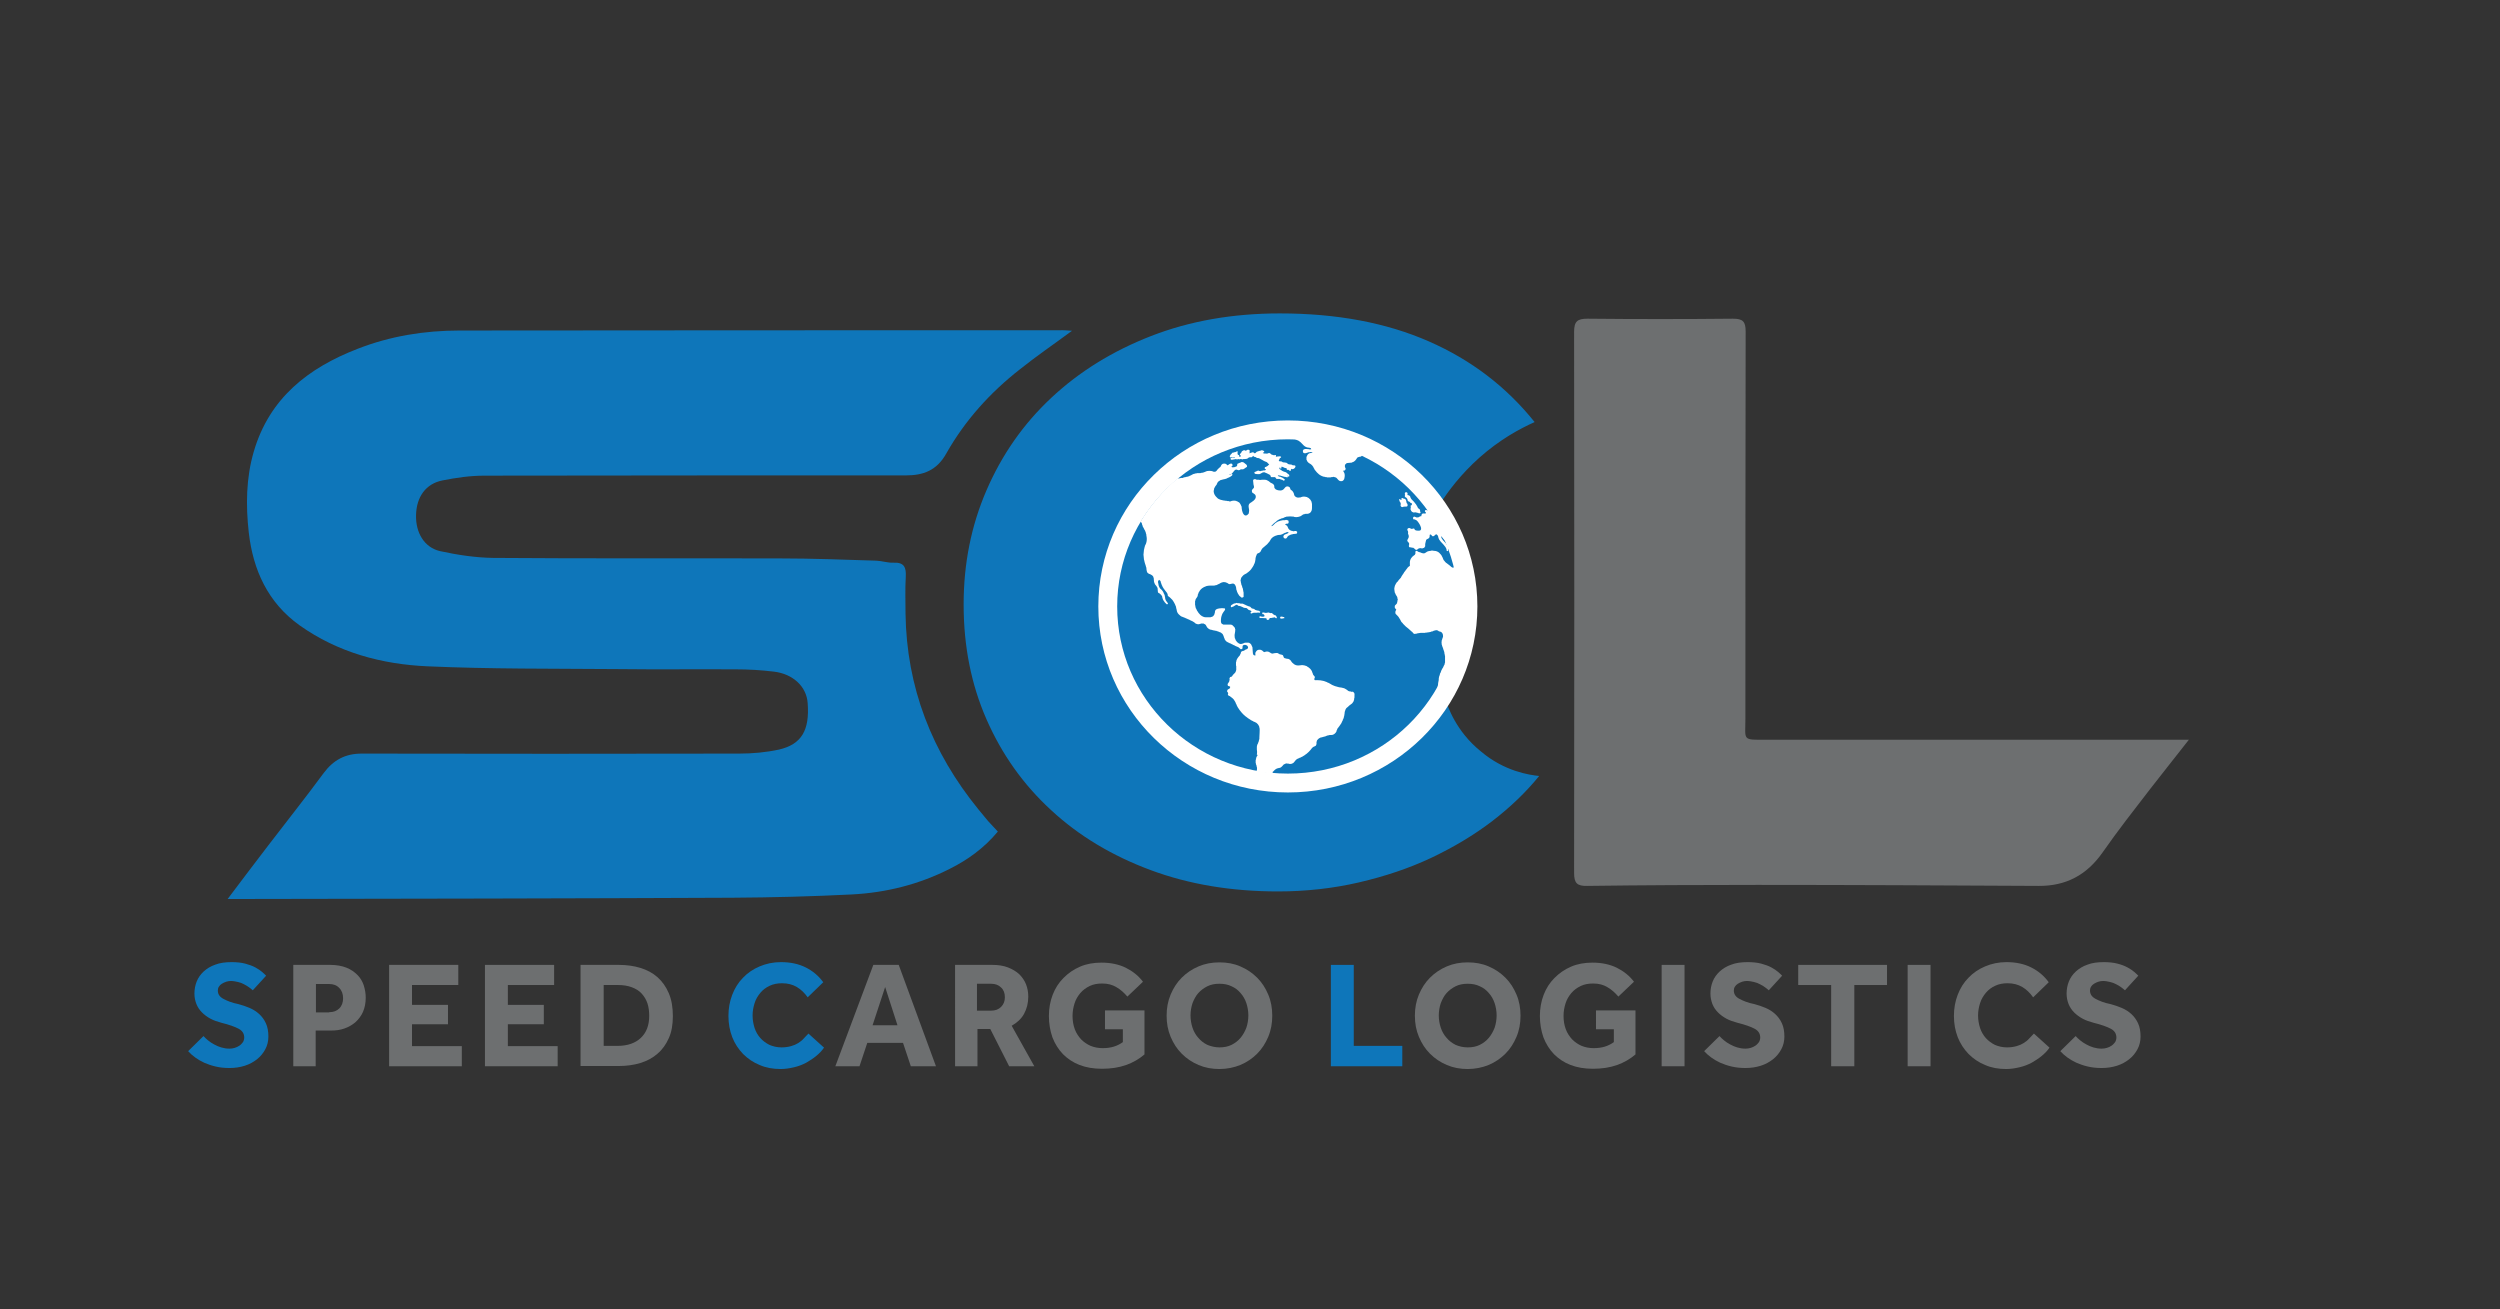
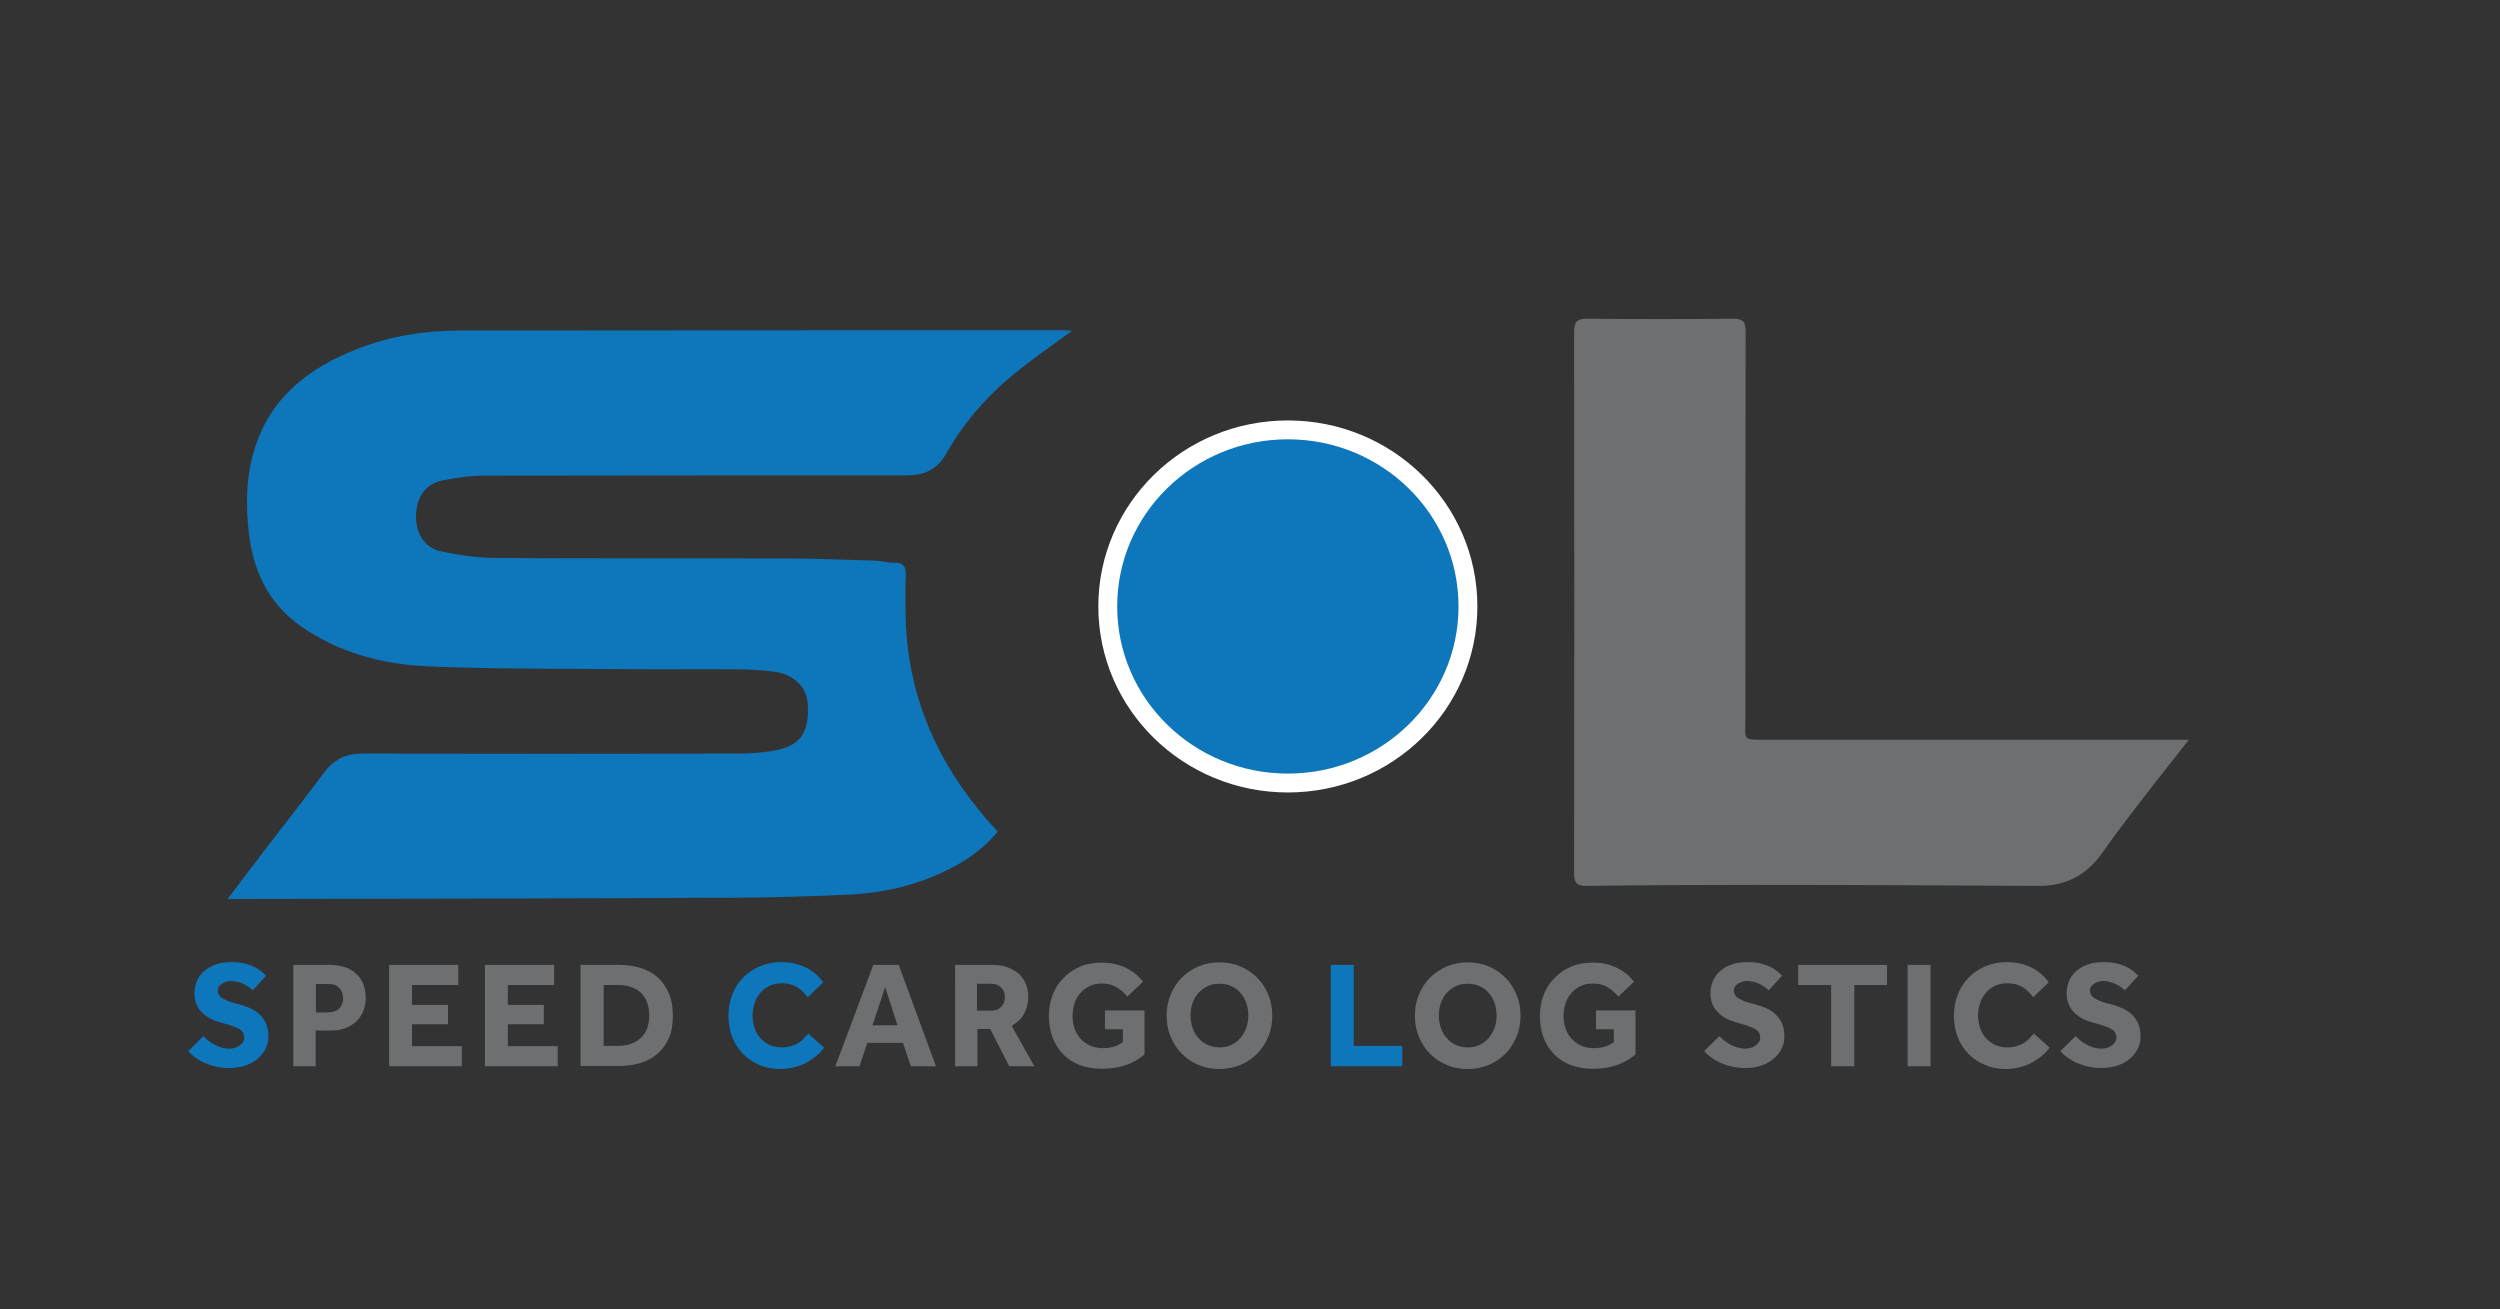
<svg xmlns="http://www.w3.org/2000/svg" id="Layer_1" x="0px" y="0px" viewBox="0 0 99.39 52.05" style="enable-background:new 0 0 99.39 52.05;" xml:space="preserve">
  <rect x="0" y="0" width="99.39" height="52.05" fill="#333333" stroke="none" />
  <style type="text/css">	.st0{stroke:#000000;stroke-miterlimit:10;}	.st1{fill:#BE1E2D;}	.st2{fill:#DB8F2A;}	.st3{fill:#D18B2C;}	.st4{fill:#F2DC70;}	.st5{fill:#F2C645;}	.st6{fill:#ECBB48;}	.st7{fill:#F0CF51;}	.st8{fill:#DDA339;}	.st9{fill:#EFC751;}	.st10{fill:#B7712B;}	.st11{fill:#F3CD56;}	.st12{fill:#9F5925;}	.st13{fill:#DE9B2F;}	.st14{fill:#E6B240;}	.st15{fill:#B6732B;}	.st16{fill:#F0CF60;}	.st17{fill:#EFD05E;}	.st18{fill:#DB952E;}	.st19{fill:#EECB56;}	.st20{fill:#DFA53B;}	.st21{fill:#C4812C;}	.st22{fill:#F0DC69;}	.st23{fill:#E3B047;}	.st24{fill:#A76128;}	.st25{fill:#F2E77B;}	.st26{fill:#F0D666;}	.st27{fill:#CA8B34;}	.st28{fill:#AC6A2A;}	.st29{fill:#E6A633;}	.st30{fill:#A66428;}	.st31{fill:#F5DF6F;}	.st32{fill:#E9BD4D;}	.st33{fill:#AB692B;}	.st34{fill:#EEC14A;}	.st35{fill:#BA7C31;}	.st36{fill:#E0A943;}	.st37{fill:#DDA74A;}	.st38{fill:#B97831;}	.st39{fill:#ECBC42;}	.st40{fill:#E7BC4B;}	.st41{fill:#D19335;}	.st42{fill:#BE8033;}	.st43{fill:#D39837;}	.st44{fill:#D69A38;}	.st45{fill:#EDC44C;}	.st46{fill:#DC9C32;}	.st47{fill:#E0A841;}	.st48{fill:#C98F3D;}	.st49{fill:#D2963A;}	.st50{fill:#F2D55C;}	.st51{fill:#E0AF50;}	.st52{fill:#DDA23B;}	.st53{fill:#F0D368;}	.st54{fill:#BD7B2E;}	.st55{fill:#EFCB5C;}	.st56{fill:#B9762E;}	.st57{fill:#D29938;}	.st58{fill:#DEA544;}	.st59{fill:#DFA140;}	.st60{fill:#E4B050;}	.st61{fill:#D59943;}	.st62{fill:#E2AE51;}	.st63{fill:#E8B656;}	.st64{fill:#955423;}	.st65{fill:#BE823A;}	.st66{fill:#C58A34;}	.st67{fill:#EBC89C;}	.st68{fill:#EEC852;}	.st69{fill:#DC9F46;}	.st70{fill:#EBB742;}	.st71{fill:#0E76BA;}	.st72{fill:#6D6F70;}	.st73{fill-rule:evenodd;clip-rule:evenodd;fill:#0E76BA;stroke:#FFFFFF;stroke-width:0.75;stroke-miterlimit:10;}	.st74{fill-rule:evenodd;clip-rule:evenodd;fill:#FFFFFF;}	.st75{fill-rule:evenodd;clip-rule:evenodd;fill:url(#SVGID_1_);stroke:#000000;stroke-width:0.25;stroke-miterlimit:10;}	.st76{fill-rule:evenodd;clip-rule:evenodd;fill:url(#SVGID_2_);stroke:#000000;stroke-width:0.25;stroke-miterlimit:10;}	.st77{fill-rule:evenodd;clip-rule:evenodd;fill:url(#SVGID_3_);stroke:#000000;stroke-width:0.25;stroke-miterlimit:10;}	.st78{fill-rule:evenodd;clip-rule:evenodd;fill:url(#SVGID_4_);stroke:#000000;stroke-width:0.25;stroke-miterlimit:10;}	.st79{fill-rule:evenodd;clip-rule:evenodd;fill:url(#SVGID_5_);stroke:#000000;stroke-width:0.25;stroke-miterlimit:10;}	.st80{fill-rule:evenodd;clip-rule:evenodd;fill:url(#SVGID_6_);stroke:#000000;stroke-width:0.25;stroke-miterlimit:10;}	.st81{fill-rule:evenodd;clip-rule:evenodd;fill:url(#SVGID_7_);stroke:#000000;stroke-width:0.25;stroke-miterlimit:10;}	.st82{fill-rule:evenodd;clip-rule:evenodd;fill:url(#SVGID_8_);stroke:#000000;stroke-width:0.25;stroke-miterlimit:10;}	.st83{fill-rule:evenodd;clip-rule:evenodd;fill:url(#SVGID_9_);stroke:#000000;stroke-width:0.25;stroke-miterlimit:10;}	.st84{fill-rule:evenodd;clip-rule:evenodd;fill:url(#SVGID_10_);stroke:#000000;stroke-width:0.25;stroke-miterlimit:10;}	.st85{fill-rule:evenodd;clip-rule:evenodd;fill:url(#SVGID_11_);stroke:#000000;stroke-width:0.25;stroke-miterlimit:10;}	.st86{fill-rule:evenodd;clip-rule:evenodd;fill:url(#SVGID_12_);stroke:#000000;stroke-width:0.25;stroke-miterlimit:10;}	.st87{fill-rule:evenodd;clip-rule:evenodd;fill:url(#SVGID_13_);stroke:#000000;stroke-width:0.25;stroke-miterlimit:10;}	.st88{fill-rule:evenodd;clip-rule:evenodd;fill:url(#SVGID_14_);stroke:#000000;stroke-width:0.25;stroke-miterlimit:10;}	.st89{fill-rule:evenodd;clip-rule:evenodd;fill:url(#SVGID_15_);stroke:#000000;stroke-width:0.25;stroke-miterlimit:10;}	.st90{fill-rule:evenodd;clip-rule:evenodd;fill:url(#SVGID_16_);stroke:#000000;stroke-width:0.25;stroke-miterlimit:10;}	.st91{fill-rule:evenodd;clip-rule:evenodd;fill:url(#SVGID_17_);stroke:#000000;stroke-width:0.25;stroke-miterlimit:10;}	.st92{fill-rule:evenodd;clip-rule:evenodd;fill:url(#SVGID_18_);stroke:#000000;stroke-width:0.25;stroke-miterlimit:10;}	.st93{fill-rule:evenodd;clip-rule:evenodd;fill:url(#SVGID_19_);stroke:#000000;stroke-width:0.25;stroke-miterlimit:10;}	.st94{fill-rule:evenodd;clip-rule:evenodd;fill:url(#SVGID_20_);stroke:#000000;stroke-width:0.25;stroke-miterlimit:10;}	.st95{fill-rule:evenodd;clip-rule:evenodd;fill:url(#SVGID_21_);stroke:#000000;stroke-width:0.25;stroke-miterlimit:10;}	.st96{fill-rule:evenodd;clip-rule:evenodd;fill:url(#SVGID_22_);stroke:#000000;stroke-width:0.25;stroke-miterlimit:10;}	.st97{fill-rule:evenodd;clip-rule:evenodd;fill:url(#SVGID_23_);stroke:#000000;stroke-width:0.25;stroke-miterlimit:10;}	.st98{fill-rule:evenodd;clip-rule:evenodd;fill:url(#SVGID_24_);stroke:#000000;stroke-width:0.25;stroke-miterlimit:10;}	.st99{fill-rule:evenodd;clip-rule:evenodd;fill:url(#SVGID_25_);stroke:#000000;stroke-width:0.25;stroke-miterlimit:10;}	.st100{fill-rule:evenodd;clip-rule:evenodd;fill:url(#SVGID_26_);stroke:#000000;stroke-width:0.25;stroke-miterlimit:10;}	.st101{fill-rule:evenodd;clip-rule:evenodd;fill:url(#SVGID_27_);stroke:#000000;stroke-width:0.25;stroke-miterlimit:10;}	.st102{fill-rule:evenodd;clip-rule:evenodd;fill:url(#SVGID_28_);stroke:#000000;stroke-width:0.25;stroke-miterlimit:10;}	.st103{fill-rule:evenodd;clip-rule:evenodd;fill:url(#SVGID_29_);stroke:#000000;stroke-width:0.25;stroke-miterlimit:10;}	.st104{fill-rule:evenodd;clip-rule:evenodd;fill:url(#SVGID_30_);stroke:#000000;stroke-width:0.25;stroke-miterlimit:10;}	.st105{fill-rule:evenodd;clip-rule:evenodd;fill:url(#SVGID_31_);stroke:#000000;stroke-width:0.25;stroke-miterlimit:10;}	.st106{fill-rule:evenodd;clip-rule:evenodd;fill:url(#SVGID_32_);stroke:#000000;stroke-width:0.25;stroke-miterlimit:10;}	.st107{fill-rule:evenodd;clip-rule:evenodd;fill:url(#SVGID_33_);stroke:#000000;stroke-width:0.25;stroke-miterlimit:10;}	.st108{fill-rule:evenodd;clip-rule:evenodd;fill:url(#SVGID_34_);stroke:#000000;stroke-width:0.25;stroke-miterlimit:10;}	.st109{fill-rule:evenodd;clip-rule:evenodd;fill:url(#SVGID_35_);stroke:#000000;stroke-width:0.25;stroke-miterlimit:10;}	.st110{fill-rule:evenodd;clip-rule:evenodd;fill:url(#SVGID_36_);stroke:#000000;stroke-width:0.25;stroke-miterlimit:10;}	.st111{fill-rule:evenodd;clip-rule:evenodd;fill:url(#SVGID_37_);stroke:#000000;stroke-width:0.25;stroke-miterlimit:10;}	.st112{fill-rule:evenodd;clip-rule:evenodd;fill:url(#SVGID_38_);stroke:#000000;stroke-width:0.25;stroke-miterlimit:10;}	.st113{fill-rule:evenodd;clip-rule:evenodd;fill:url(#SVGID_39_);stroke:#000000;stroke-width:0.25;stroke-miterlimit:10;}	.st114{fill-rule:evenodd;clip-rule:evenodd;fill:url(#SVGID_40_);stroke:#000000;stroke-width:0.25;stroke-miterlimit:10;}	.st115{fill-rule:evenodd;clip-rule:evenodd;fill:url(#SVGID_41_);stroke:#000000;stroke-width:0.25;stroke-miterlimit:10;}	.st116{fill-rule:evenodd;clip-rule:evenodd;fill:url(#SVGID_42_);stroke:#000000;stroke-width:0.25;stroke-miterlimit:10;}	.st117{fill:#2A9345;}	.st118{fill:#2D8D43;}	.st119{fill:#E21E26;}	.st120{fill:#D92327;}	.st121{fill:#FFFFFF;}	.st122{fill:#D15B45;}	.st123{fill:url(#SVGID_43_);}	.st124{fill:#1AA0D9;}	.st125{fill:#2D5EAB;}	.st126{fill:#61C9DD;}	.st127{fill:#EB8453;}	.st128{fill:#F28A58;}	.st129{fill:#F26122;}	.st130{fill:url(#SVGID_44_);}	.st131{fill:url(#SVGID_45_);}	.st132{fill:url(#SVGID_46_);}	.st133{fill:url(#SVGID_47_);}	.st134{fill:#5DC2AB;}	.st135{fill:url(#SVGID_48_);}	.st136{fill:url(#SVGID_49_);}	.st137{fill:url(#SVGID_50_);}	.st138{fill:url(#SVGID_51_);}	.st139{fill:url(#SVGID_52_);}	.st140{fill:url(#SVGID_53_);}	.st141{fill:url(#SVGID_54_);}	.st142{fill:url(#SVGID_55_);}	.st143{fill:url(#SVGID_56_);}	.st144{fill:#8EC45D;}	.st145{fill:#2DA780;}	.st146{fill:#1A7F5C;}	.st147{fill:#63BD68;}	.st148{fill:#5E3522;}	.st149{fill:#1B7657;}	.st150{fill:#FFC113;}	.st151{fill:#11B68D;}	.st152{fill:#8CBD45;}	.st153{fill:#595A5C;}	.st154{fill:#00A3C5;}	.st155{fill:#CC4928;}	.st156{fill:#C84627;}	.st157{fill:#C94627;}	.st158{fill:#00A8C8;}	.st159{fill:#C74627;}	.st160{fill:#C94727;}	.st161{fill:#06AACB;}	.st162{fill:#07A7C7;}	.st163{fill:#10436D;}	.st164{fill:#0D446E;}	.st165{fill:#21AECB;}	.st166{fill:#2594AF;}	.st167{fill:#58798F;}	.st168{fill:#CA4727;}	.st169{fill:#44528D;}	.st170{fill:#A12021;}	.st171{fill:#3371AF;}	.st172{clip-path:url(#SVGID_58_);}	.st173{fill:#F7922F;}	.st174{fill:#4A4948;}	.st175{clip-path:url(#SVGID_60_);fill:#4C4F50;}	.st176{clip-path:url(#SVGID_62_);fill:#6B6E6F;}	.st177{clip-path:url(#SVGID_64_);fill:#4C4F50;}	.st178{clip-path:url(#SVGID_66_);fill:#6B6E6F;}	.st179{clip-path:url(#SVGID_68_);fill:#4C4F50;}	.st180{clip-path:url(#SVGID_70_);fill:#6B6E6F;}	.st181{fill:#4C4F50;}	.st182{fill:#303134;}	.st183{fill:#F79421;}	.st184{fill:#4E4E4E;}	.st185{clip-path:url(#SVGID_72_);fill:#9D1F60;}	.st186{clip-path:url(#SVGID_74_);fill:#9D1F60;}	.st187{clip-path:url(#SVGID_76_);fill:#CADB2F;}	.st188{clip-path:url(#SVGID_78_);fill:#CADB2F;}	.st189{clip-path:url(#SVGID_80_);fill:#CADB2F;}	.st190{clip-path:url(#SVGID_80_);fill:#9D1F60;}	.st191{fill:#4780C2;}	.st192{fill:#4E9AD4;}	.st193{fill:#3580C3;}	.st194{fill:#292B2B;}	.st195{fill:#484A4A;}	.st196{fill:#606161;}	.st197{fill:#486790;}	.st198{fill:#23BEC8;}	.st199{fill:#FDBC5A;}	.st200{fill:#F5A2C6;}	.st201{fill:none;stroke:#486790;stroke-width:3;stroke-miterlimit:12;}	.st202{fill:#CF9177;}	.st203{fill:#555554;}	.st204{fill:none;stroke:#CF9177;}	.st205{fill:#113A39;}	.st206{fill:#A6976E;}	.st207{fill:#B74726;}	.st208{fill:url(#SVGID_81_);}	.st209{fill:url(#SVGID_82_);}	.st210{fill:#CE5D28;}	.st211{fill:url(#SVGID_83_);}	.st212{fill:#96C93D;}	.st213{fill:#579D44;}	.st214{clip-path:url(#SVGID_85_);}	.st215{fill:#1B3A1C;}	.st216{fill:#010101;}</style>
  <g>
    <g>
      <path class="st71" d="M8.09,41.19c0.05,0.06,0.11,0.11,0.18,0.17c0.07,0.06,0.15,0.11,0.24,0.16c0.09,0.05,0.18,0.09,0.28,0.12   c0.1,0.03,0.21,0.05,0.33,0.05c0.07,0,0.14-0.01,0.21-0.03c0.07-0.02,0.13-0.05,0.19-0.09c0.06-0.04,0.1-0.09,0.14-0.14   c0.03-0.05,0.05-0.12,0.05-0.18c0-0.15-0.07-0.27-0.22-0.35c-0.15-0.08-0.37-0.16-0.69-0.24c-0.15-0.04-0.3-0.09-0.43-0.16   c-0.13-0.07-0.24-0.15-0.34-0.25c-0.1-0.1-0.17-0.21-0.22-0.33c-0.05-0.13-0.08-0.26-0.08-0.42c0-0.17,0.03-0.33,0.09-0.48   s0.15-0.28,0.28-0.4c0.12-0.11,0.28-0.21,0.46-0.27c0.18-0.07,0.4-0.1,0.65-0.1c0.2,0,0.39,0.02,0.54,0.06s0.29,0.09,0.4,0.15   c0.11,0.06,0.2,0.12,0.27,0.18c0.07,0.06,0.12,0.11,0.16,0.15l-0.53,0.58c-0.04-0.04-0.1-0.08-0.15-0.12   c-0.06-0.04-0.12-0.08-0.2-0.12c-0.07-0.04-0.15-0.07-0.24-0.09c-0.09-0.02-0.18-0.04-0.28-0.04c-0.06,0-0.13,0.01-0.19,0.03   c-0.06,0.02-0.12,0.05-0.17,0.08c-0.05,0.03-0.09,0.07-0.12,0.12c-0.03,0.05-0.04,0.1-0.04,0.15c0,0.14,0.07,0.25,0.22,0.33   c0.15,0.08,0.34,0.16,0.6,0.21c0.15,0.04,0.3,0.09,0.44,0.15c0.14,0.06,0.27,0.14,0.38,0.24c0.11,0.1,0.2,0.22,0.27,0.37   c0.07,0.15,0.1,0.33,0.1,0.53c0,0.18-0.04,0.35-0.12,0.5c-0.08,0.15-0.19,0.29-0.33,0.4c-0.14,0.11-0.3,0.2-0.49,0.26   c-0.19,0.06-0.39,0.09-0.61,0.09c-0.2,0-0.38-0.02-0.55-0.06c-0.17-0.04-0.31-0.09-0.45-0.15c-0.13-0.06-0.25-0.13-0.36-0.21   c-0.11-0.08-0.2-0.16-0.28-0.25L8.09,41.19z" />
      <path class="st72" d="M11.66,38.36h1.47c0.25,0,0.46,0.04,0.64,0.11c0.18,0.07,0.32,0.17,0.44,0.29c0.12,0.12,0.2,0.26,0.25,0.41   c0.05,0.16,0.08,0.32,0.08,0.49c0,0.22-0.04,0.41-0.11,0.57c-0.07,0.16-0.18,0.3-0.3,0.41c-0.13,0.11-0.27,0.19-0.44,0.25   c-0.17,0.06-0.34,0.08-0.52,0.08h-0.62v1.42h-0.89V38.36z M13.09,40.24c0.17,0,0.3-0.05,0.4-0.15c0.1-0.1,0.15-0.24,0.15-0.4   c0-0.17-0.05-0.31-0.15-0.41c-0.1-0.11-0.24-0.16-0.4-0.16h-0.53v1.13H13.09z" />
      <path class="st72" d="M15.46,38.36h2.76v0.8h-1.84v0.79h1.43v0.77h-1.43v0.87h1.98v0.8h-2.89V38.36z" />
      <path class="st72" d="M19.27,38.36h2.76v0.8h-1.84v0.79h1.43v0.77h-1.43v0.87h1.98v0.8h-2.89V38.36z" />
      <path class="st72" d="M23.08,38.36h1.52c0.31,0,0.6,0.04,0.86,0.12c0.26,0.08,0.49,0.2,0.68,0.37c0.19,0.17,0.34,0.38,0.45,0.64   c0.11,0.26,0.16,0.56,0.16,0.91c0,0.33-0.05,0.63-0.16,0.87c-0.11,0.25-0.26,0.46-0.45,0.62c-0.19,0.17-0.42,0.29-0.68,0.37   c-0.26,0.08-0.55,0.12-0.86,0.12h-1.52V38.36z M24.55,41.58c0.4,0,0.71-0.11,0.93-0.32c0.22-0.21,0.33-0.5,0.33-0.87   c0-0.18-0.02-0.35-0.07-0.5c-0.05-0.15-0.13-0.28-0.23-0.39c-0.1-0.11-0.23-0.19-0.39-0.25c-0.16-0.06-0.34-0.09-0.56-0.09h-0.56   v2.42H24.55z" />
      <path class="st71" d="M32.76,41.65c-0.08,0.12-0.19,0.23-0.31,0.33c-0.12,0.1-0.26,0.19-0.4,0.27c-0.15,0.08-0.31,0.14-0.48,0.18   c-0.17,0.04-0.35,0.07-0.53,0.07c-0.31,0-0.59-0.05-0.84-0.16c-0.25-0.1-0.47-0.25-0.66-0.44c-0.18-0.19-0.33-0.41-0.43-0.67   c-0.1-0.26-0.15-0.54-0.15-0.84c0-0.3,0.05-0.58,0.15-0.84c0.1-0.26,0.24-0.49,0.43-0.68c0.18-0.19,0.4-0.34,0.66-0.45   c0.26-0.11,0.54-0.17,0.85-0.17c0.37,0,0.7,0.07,0.98,0.21c0.28,0.14,0.51,0.33,0.7,0.59l-0.62,0.6   c-0.12-0.17-0.26-0.31-0.43-0.41c-0.17-0.1-0.36-0.15-0.59-0.15c-0.18,0-0.34,0.03-0.49,0.1s-0.27,0.16-0.37,0.28   c-0.1,0.12-0.18,0.25-0.23,0.41c-0.05,0.16-0.08,0.32-0.08,0.49c0,0.18,0.03,0.34,0.08,0.5c0.05,0.15,0.13,0.29,0.23,0.4   c0.1,0.11,0.22,0.2,0.36,0.27c0.14,0.06,0.3,0.1,0.48,0.1c0.15,0,0.27-0.02,0.38-0.05c0.11-0.03,0.2-0.07,0.28-0.12   c0.08-0.05,0.16-0.11,0.22-0.18c0.06-0.07,0.13-0.13,0.19-0.2L32.76,41.65z" />
      <path class="st72" d="M34.72,38.36h1.01l1.48,4.03h-1l-0.31-0.93h-1.42l-0.31,0.93h-0.96L34.72,38.36z M35.68,40.76l-0.49-1.52   l-0.5,1.52H35.68z" />
      <path class="st72" d="M37.95,38.36h1.5c0.23,0,0.44,0.03,0.62,0.1c0.18,0.07,0.33,0.16,0.45,0.27c0.12,0.12,0.21,0.25,0.27,0.4   c0.06,0.15,0.09,0.32,0.09,0.49c0,0.26-0.06,0.49-0.17,0.69s-0.28,0.35-0.49,0.47l0.9,1.61h-1l-0.75-1.48h-0.51v1.48h-0.89V38.36z    M39.4,40.18c0.17,0,0.3-0.05,0.4-0.15c0.1-0.1,0.15-0.23,0.15-0.38c0-0.17-0.05-0.3-0.15-0.39c-0.1-0.1-0.23-0.15-0.4-0.15h-0.56   v1.07H39.4z" />
      <path class="st72" d="M43.95,40.17h1.55v1.75c-0.21,0.18-0.45,0.32-0.73,0.42c-0.28,0.1-0.6,0.15-0.96,0.15   c-0.33,0-0.63-0.05-0.89-0.15c-0.26-0.1-0.48-0.25-0.66-0.43c-0.18-0.19-0.32-0.41-0.42-0.67c-0.09-0.26-0.14-0.54-0.14-0.85   c0-0.3,0.05-0.58,0.15-0.84c0.1-0.26,0.24-0.48,0.43-0.67c0.19-0.19,0.4-0.34,0.66-0.45c0.25-0.11,0.54-0.16,0.85-0.16   c0.37,0,0.69,0.07,0.96,0.2c0.28,0.14,0.51,0.32,0.69,0.56l-0.62,0.59c-0.13-0.15-0.27-0.28-0.43-0.37   c-0.16-0.1-0.35-0.15-0.57-0.15c-0.19,0-0.35,0.03-0.5,0.1c-0.14,0.07-0.27,0.16-0.37,0.28s-0.18,0.25-0.23,0.41   c-0.05,0.16-0.08,0.32-0.08,0.5c0,0.19,0.03,0.37,0.09,0.53c0.06,0.16,0.15,0.29,0.25,0.4c0.11,0.11,0.24,0.2,0.38,0.26   c0.15,0.06,0.31,0.09,0.48,0.09c0.16,0,0.31-0.02,0.44-0.06c0.13-0.04,0.25-0.1,0.36-0.18v-0.51h-0.71V40.17z" />
      <path class="st72" d="M48.48,42.5c-0.3,0-0.57-0.05-0.83-0.16c-0.26-0.11-0.48-0.26-0.67-0.45c-0.19-0.19-0.33-0.41-0.44-0.67   c-0.11-0.26-0.16-0.54-0.16-0.84c0-0.3,0.05-0.58,0.16-0.84c0.11-0.26,0.25-0.48,0.44-0.67c0.19-0.19,0.41-0.34,0.67-0.45   c0.26-0.11,0.53-0.16,0.83-0.16c0.3,0,0.58,0.05,0.83,0.16c0.26,0.11,0.48,0.26,0.67,0.45c0.19,0.19,0.33,0.41,0.44,0.67   c0.11,0.26,0.16,0.54,0.16,0.84c0,0.3-0.05,0.58-0.16,0.84c-0.11,0.26-0.25,0.48-0.44,0.67c-0.19,0.19-0.41,0.34-0.67,0.45   C49.06,42.44,48.78,42.5,48.48,42.5z M48.48,41.64c0.18,0,0.34-0.03,0.48-0.1s0.26-0.16,0.36-0.28s0.17-0.25,0.23-0.4   c0.05-0.15,0.08-0.32,0.08-0.49c0-0.17-0.03-0.34-0.08-0.49c-0.05-0.15-0.13-0.29-0.23-0.4c-0.1-0.12-0.22-0.21-0.36-0.27   c-0.14-0.07-0.3-0.1-0.48-0.1c-0.18,0-0.34,0.03-0.48,0.1c-0.14,0.07-0.26,0.16-0.36,0.27c-0.1,0.11-0.17,0.25-0.23,0.4   c-0.05,0.15-0.08,0.32-0.08,0.49c0,0.17,0.03,0.34,0.08,0.49c0.05,0.15,0.13,0.29,0.23,0.4c0.1,0.12,0.22,0.21,0.36,0.28   C48.15,41.6,48.31,41.64,48.48,41.64z" />
      <path class="st71" d="M52.91,38.36h0.91v3.22h1.93v0.81h-2.84V38.36z" />
      <path class="st72" d="M58.35,42.5c-0.3,0-0.57-0.05-0.83-0.16c-0.26-0.11-0.48-0.26-0.67-0.45c-0.19-0.19-0.33-0.41-0.44-0.67   c-0.11-0.26-0.16-0.54-0.16-0.84c0-0.3,0.05-0.58,0.16-0.84c0.11-0.26,0.25-0.48,0.44-0.67c0.19-0.19,0.41-0.34,0.67-0.45   c0.26-0.11,0.53-0.16,0.83-0.16c0.3,0,0.58,0.05,0.83,0.16c0.26,0.11,0.48,0.26,0.67,0.45c0.19,0.19,0.33,0.41,0.44,0.67   c0.11,0.26,0.16,0.54,0.16,0.84c0,0.3-0.05,0.58-0.16,0.84c-0.11,0.26-0.25,0.48-0.44,0.67c-0.19,0.19-0.41,0.34-0.67,0.45   C58.93,42.44,58.65,42.5,58.35,42.5z M58.35,41.64c0.18,0,0.34-0.03,0.48-0.1c0.14-0.07,0.26-0.16,0.36-0.28s0.17-0.25,0.23-0.4   c0.05-0.15,0.08-0.32,0.08-0.49c0-0.17-0.03-0.34-0.08-0.49c-0.05-0.15-0.13-0.29-0.23-0.4c-0.1-0.12-0.22-0.21-0.36-0.27   c-0.14-0.07-0.3-0.1-0.48-0.1c-0.18,0-0.34,0.03-0.48,0.1c-0.14,0.07-0.26,0.16-0.36,0.27c-0.1,0.11-0.17,0.25-0.23,0.4   c-0.05,0.15-0.08,0.32-0.08,0.49c0,0.17,0.03,0.34,0.08,0.49c0.05,0.15,0.13,0.29,0.23,0.4c0.1,0.12,0.22,0.21,0.36,0.28   C58.01,41.6,58.17,41.64,58.35,41.64z" />
      <path class="st72" d="M63.47,40.17h1.55v1.75c-0.21,0.18-0.45,0.32-0.73,0.42c-0.28,0.1-0.6,0.15-0.96,0.15   c-0.33,0-0.63-0.05-0.89-0.15c-0.26-0.1-0.48-0.25-0.66-0.43c-0.18-0.19-0.32-0.41-0.42-0.67c-0.09-0.26-0.14-0.54-0.14-0.85   c0-0.3,0.05-0.58,0.15-0.84c0.1-0.26,0.24-0.48,0.43-0.67c0.19-0.19,0.4-0.34,0.66-0.45c0.25-0.11,0.54-0.16,0.85-0.16   c0.37,0,0.69,0.07,0.96,0.2c0.28,0.14,0.51,0.32,0.69,0.56l-0.62,0.59c-0.13-0.15-0.27-0.28-0.43-0.37   c-0.16-0.1-0.35-0.15-0.57-0.15c-0.19,0-0.35,0.03-0.5,0.1c-0.14,0.07-0.27,0.16-0.37,0.28c-0.1,0.12-0.18,0.25-0.23,0.41   c-0.05,0.16-0.08,0.32-0.08,0.5c0,0.19,0.03,0.37,0.09,0.53c0.06,0.16,0.15,0.29,0.25,0.4c0.11,0.11,0.24,0.2,0.38,0.26   c0.15,0.06,0.31,0.09,0.48,0.09c0.16,0,0.31-0.02,0.44-0.06c0.13-0.04,0.25-0.1,0.36-0.18v-0.51h-0.71V40.17z" />
-       <path class="st72" d="M66.06,38.36h0.91v4.03h-0.91V38.36z" />
      <path class="st72" d="M68.36,41.19c0.05,0.06,0.11,0.11,0.18,0.17c0.07,0.06,0.15,0.11,0.24,0.16c0.09,0.05,0.18,0.09,0.28,0.12   c0.1,0.03,0.21,0.05,0.33,0.05c0.07,0,0.14-0.01,0.21-0.03c0.07-0.02,0.13-0.05,0.19-0.09c0.06-0.04,0.1-0.09,0.14-0.14   c0.03-0.05,0.05-0.12,0.05-0.18c0-0.15-0.07-0.27-0.22-0.35c-0.15-0.08-0.37-0.16-0.69-0.24c-0.15-0.04-0.3-0.09-0.43-0.16   c-0.13-0.07-0.24-0.15-0.34-0.25c-0.1-0.1-0.17-0.21-0.22-0.33C68.03,39.79,68,39.65,68,39.5c0-0.17,0.03-0.33,0.09-0.48   c0.06-0.15,0.15-0.28,0.28-0.4c0.12-0.11,0.28-0.21,0.46-0.27c0.18-0.07,0.4-0.1,0.65-0.1c0.2,0,0.39,0.02,0.54,0.06   s0.29,0.09,0.4,0.15c0.11,0.06,0.2,0.12,0.27,0.18c0.07,0.06,0.12,0.11,0.16,0.15l-0.53,0.58c-0.04-0.04-0.1-0.08-0.15-0.12   s-0.12-0.08-0.2-0.12c-0.07-0.04-0.15-0.07-0.24-0.09c-0.09-0.02-0.18-0.04-0.28-0.04c-0.06,0-0.13,0.01-0.19,0.03   c-0.06,0.02-0.12,0.05-0.17,0.08c-0.05,0.03-0.09,0.07-0.12,0.12c-0.03,0.05-0.04,0.1-0.04,0.15c0,0.14,0.07,0.25,0.22,0.33   c0.15,0.08,0.34,0.16,0.6,0.21c0.15,0.04,0.3,0.09,0.44,0.15c0.14,0.06,0.27,0.14,0.38,0.24c0.11,0.1,0.2,0.22,0.27,0.37   c0.07,0.15,0.1,0.33,0.1,0.53c0,0.18-0.04,0.35-0.12,0.5c-0.08,0.15-0.19,0.29-0.33,0.4c-0.14,0.11-0.3,0.2-0.49,0.26   c-0.19,0.06-0.39,0.09-0.61,0.09c-0.2,0-0.38-0.02-0.55-0.06c-0.17-0.04-0.31-0.09-0.45-0.15c-0.13-0.06-0.25-0.13-0.36-0.21   c-0.11-0.08-0.2-0.16-0.28-0.25L68.36,41.19z" />
      <path class="st72" d="M72.8,39.16h-1.31v-0.8h3.53v0.8h-1.3v3.23H72.8V39.16z" />
      <path class="st72" d="M75.84,38.36h0.91v4.03h-0.91V38.36z" />
      <path class="st72" d="M81.48,41.65c-0.08,0.12-0.19,0.23-0.31,0.33c-0.12,0.1-0.26,0.19-0.4,0.27c-0.15,0.08-0.31,0.14-0.48,0.18   c-0.17,0.04-0.35,0.07-0.53,0.07c-0.31,0-0.59-0.05-0.84-0.16c-0.25-0.1-0.47-0.25-0.66-0.44c-0.18-0.19-0.33-0.41-0.43-0.67   c-0.1-0.26-0.15-0.54-0.15-0.84c0-0.3,0.05-0.58,0.15-0.84c0.1-0.26,0.24-0.49,0.43-0.68c0.18-0.19,0.4-0.34,0.66-0.45   c0.26-0.11,0.54-0.17,0.85-0.17c0.37,0,0.7,0.07,0.98,0.21c0.28,0.14,0.51,0.33,0.7,0.59l-0.62,0.6   c-0.12-0.17-0.26-0.31-0.43-0.41c-0.17-0.1-0.36-0.15-0.59-0.15c-0.18,0-0.34,0.03-0.49,0.1c-0.15,0.07-0.27,0.16-0.37,0.28   c-0.1,0.12-0.18,0.25-0.23,0.41c-0.05,0.16-0.08,0.32-0.08,0.49c0,0.18,0.03,0.34,0.08,0.5c0.05,0.15,0.13,0.29,0.23,0.4   c0.1,0.11,0.22,0.2,0.36,0.27c0.14,0.06,0.3,0.1,0.48,0.1c0.15,0,0.27-0.02,0.38-0.05c0.11-0.03,0.2-0.07,0.28-0.12   c0.08-0.05,0.16-0.11,0.22-0.18c0.06-0.07,0.13-0.13,0.19-0.2L81.48,41.65z" />
      <path class="st72" d="M82.52,41.19c0.05,0.06,0.11,0.11,0.18,0.17c0.07,0.06,0.15,0.11,0.24,0.16c0.09,0.05,0.18,0.09,0.28,0.12   c0.1,0.03,0.21,0.05,0.33,0.05c0.07,0,0.14-0.01,0.21-0.03c0.07-0.02,0.13-0.05,0.19-0.09c0.06-0.04,0.1-0.09,0.14-0.14   c0.03-0.05,0.05-0.12,0.05-0.18c0-0.15-0.07-0.27-0.22-0.35c-0.15-0.08-0.37-0.16-0.69-0.24c-0.15-0.04-0.3-0.09-0.43-0.16   c-0.13-0.07-0.24-0.15-0.34-0.25c-0.1-0.1-0.17-0.21-0.22-0.33c-0.05-0.13-0.08-0.26-0.08-0.42c0-0.17,0.03-0.33,0.09-0.48   c0.06-0.15,0.15-0.28,0.28-0.4c0.12-0.11,0.28-0.21,0.46-0.27c0.18-0.07,0.4-0.1,0.65-0.1c0.2,0,0.39,0.02,0.54,0.06   c0.16,0.04,0.29,0.09,0.4,0.15c0.11,0.06,0.2,0.12,0.27,0.18c0.07,0.06,0.12,0.11,0.16,0.15l-0.53,0.58   c-0.04-0.04-0.1-0.08-0.15-0.12s-0.12-0.08-0.2-0.12c-0.07-0.04-0.15-0.07-0.24-0.09c-0.09-0.02-0.18-0.04-0.28-0.04   c-0.06,0-0.13,0.01-0.19,0.03c-0.06,0.02-0.12,0.05-0.17,0.08c-0.05,0.03-0.09,0.07-0.12,0.12c-0.03,0.05-0.04,0.1-0.04,0.15   c0,0.14,0.07,0.25,0.22,0.33c0.15,0.08,0.34,0.16,0.6,0.21c0.15,0.04,0.3,0.09,0.44,0.15c0.14,0.06,0.27,0.14,0.38,0.24   c0.11,0.1,0.2,0.22,0.27,0.37c0.07,0.15,0.1,0.33,0.1,0.53c0,0.18-0.04,0.35-0.12,0.5c-0.08,0.15-0.19,0.29-0.33,0.4   c-0.14,0.11-0.3,0.2-0.49,0.26c-0.19,0.06-0.39,0.09-0.61,0.09c-0.2,0-0.38-0.02-0.55-0.06c-0.17-0.04-0.31-0.09-0.45-0.15   c-0.13-0.06-0.25-0.13-0.36-0.21c-0.11-0.08-0.2-0.16-0.28-0.25L82.52,41.19z" />
    </g>
    <path class="st71" d="M42.62,13.15c-0.73,0.54-1.42,1.01-2.07,1.53c-1.19,0.93-2.19,2.04-2.93,3.35c-0.38,0.68-0.92,0.87-1.61,0.87  c-5.58,0-11.17,0-16.75,0.01c-0.56,0-1.12,0.08-1.67,0.19c-0.66,0.13-1.03,0.65-1.05,1.37c-0.02,0.7,0.32,1.29,0.95,1.44  c0.69,0.15,1.41,0.26,2.11,0.27c3.8,0.03,7.6,0.01,11.4,0.02c1.28,0,2.56,0.05,3.84,0.09c0.23,0.01,0.45,0.09,0.68,0.08  c0.43-0.02,0.51,0.19,0.49,0.56c-0.03,0.49-0.01,0.98-0.01,1.46c0.04,2.94,1.05,5.52,2.9,7.79c0.13,0.15,0.25,0.31,0.38,0.46  c0.12,0.14,0.25,0.26,0.39,0.42c-0.54,0.65-1.19,1.12-1.91,1.48c-1.22,0.62-2.53,0.95-3.9,1.02c-1.58,0.08-3.17,0.12-4.75,0.13  c-6.45,0.03-12.91,0.04-19.36,0.05c-0.19,0-0.39,0-0.7,0c0.58-0.76,1.08-1.44,1.6-2.11c0.74-0.97,1.5-1.92,2.22-2.9  c0.39-0.52,0.86-0.77,1.51-0.77c5,0.01,10.01,0.01,15.01,0c0.53,0,1.07-0.05,1.58-0.16c0.9-0.21,1.22-0.77,1.14-1.84  c-0.04-0.66-0.58-1.17-1.35-1.26c-0.5-0.06-1-0.09-1.5-0.09c-1.59-0.01-3.17,0.01-4.76-0.01c-2.5-0.02-5.01,0-7.5-0.11  c-1.82-0.08-3.57-0.55-5.09-1.63c-1.26-0.9-1.85-2.2-2.02-3.69c-0.12-1.08-0.11-2.16,0.2-3.22c0.62-2.12,2.16-3.32,4.12-4.08  c1.3-0.51,2.67-0.73,4.06-0.73c7.95-0.01,15.9-0.01,23.85-0.01C42.28,13.12,42.42,13.14,42.62,13.15z" />
    <path class="st72" d="M87.02,29.41c-0.57,0.73-1.06,1.34-1.54,1.96c-0.64,0.83-1.29,1.66-1.89,2.52c-0.63,0.9-1.46,1.34-2.55,1.33  c-3.72-0.02-7.44-0.04-11.17-0.04c-2.26,0-4.52,0.01-6.77,0.04c-0.4,0.01-0.52-0.11-0.52-0.51c0.01-7.17,0.01-14.34,0-21.51  c0-0.43,0.13-0.53,0.54-0.53c1.92,0.02,3.85,0.02,5.77,0c0.4,0,0.51,0.11,0.51,0.51c-0.01,5.13-0.01,10.25-0.01,15.38  c0,0.9-0.15,0.85,0.87,0.85c5.34,0,10.68,0,16.02,0C86.49,29.41,86.69,29.41,87.02,29.41z" />
    <g>
      <g>
-         <path class="st71" d="M61.19,30.85c-0.51,0.63-1.13,1.23-1.86,1.79c-0.73,0.56-1.54,1.04-2.42,1.46    c-0.89,0.42-1.85,0.74-2.88,0.98c-1.03,0.24-2.11,0.36-3.22,0.36c-1.85,0-3.54-0.28-5.07-0.85c-1.53-0.57-2.85-1.36-3.95-2.38    c-1.11-1.02-1.96-2.22-2.57-3.61c-0.61-1.39-0.91-2.91-0.91-4.57c0-1.62,0.3-3.13,0.91-4.54s1.46-2.63,2.57-3.67    c1.11-1.04,2.43-1.86,3.97-2.46c1.54-0.6,3.25-0.9,5.12-0.9c2.26,0,4.23,0.37,5.92,1.11c1.69,0.74,3.09,1.81,4.21,3.21    c-0.58,0.26-1.38,0.69-2.19,1.41c-0.74,0.66-1.24,1.33-1.57,1.84c-0.35-0.44-0.88-1.04-1.65-1.61c-0.3-0.22-0.61-0.42-0.94-0.61    c-1-0.56-2.19-0.84-3.57-0.84c-1.09,0-2.08,0.18-2.95,0.54c-0.87,0.36-1.62,0.86-2.22,1.49c-0.61,0.63-1.07,1.37-1.4,2.21    c-0.33,0.84-0.49,1.73-0.49,2.67c0,0.96,0.16,1.86,0.49,2.69c0.33,0.83,0.8,1.55,1.4,2.16c0.61,0.61,1.34,1.09,2.19,1.44    c0.85,0.35,1.81,0.52,2.88,0.52c0.87,0,1.63-0.08,2.28-0.25c0.64-0.16,1.22-0.38,1.71-0.66c0.5-0.27,0.94-0.59,1.33-0.95    c0.39-0.36,0.77-0.73,1.13-1.1c0.11,0.36,0.45,1.35,1.43,2.14C59.81,30.67,60.81,30.81,61.19,30.85z" />
-       </g>
+         </g>
    </g>
    <g>
      <ellipse class="st73" cx="51.2" cy="24.11" rx="7.16" ry="7.02" />
-       <path class="st74" d="M48.94,18.85c-0.01,0.01-0.01,0.01-0.03,0.02c-0.05,0.01-0.03,0-0.03-0.01l0.01-0.01H48.94L48.94,18.85z    M49.91,22.26c0-0.09,0.03-0.17,0.06-0.23l0.01-0.01l0.01-0.01L50,22c0.02-0.01,0.04-0.01,0.06-0.02l0.01-0.01   c0.07-0.05,0.05-0.07,0.09-0.13c0.03-0.05,0.06-0.07,0.11-0.11l0.01-0.01c0.07-0.05,0.13-0.11,0.18-0.18l0.01-0.01   c0.04-0.07,0.07-0.13,0.13-0.17l0.01-0.01c0.04-0.02,0.1-0.06,0.14-0.06l0.01-0.01h0.02l0.02-0.01c0.08,0,0.13-0.01,0.18-0.03   l0.01-0.01c0.05-0.01,0.06-0.05,0.12-0.05l0.01-0.01l0.01,0l0.01-0.01c0.06-0.01,0.03-0.01,0.09,0c-0.01,0.04-0.04,0.05-0.08,0.06   c0,0.01,0,0.01-0.01,0.01c-0.06,0.01-0.12,0.04-0.12,0.12l0.01,0.01c0.02,0.06,0.1,0.07,0.13,0.02c0.02-0.02,0.02-0.04,0.04-0.06   c0.03-0.03,0.04-0.03,0.07-0.04l0.01-0.01c0.04-0.01,0.03-0.02,0.07-0.02c0-0.01,0-0.01,0.01-0.01l0.03,0l0.02-0.01   c0.07,0,0.1-0.01,0.15-0.02c0.01-0.03,0.01-0.03,0.01-0.07l-0.03-0.02l-0.01-0.01h-0.05c-0.03,0.01-0.04,0.01-0.07,0.01   l-0.02-0.01c-0.07,0-0.14-0.05-0.17-0.1c-0.02-0.03-0.02-0.06-0.04-0.09c-0.03-0.04-0.05-0.04-0.08-0.06l-0.01-0.01l0.03-0.02   c0.01-0.01,0,0,0.02-0.01c0.01,0,0.02,0,0.03,0c0.05,0,0.03-0.01,0.06-0.03c0-0.02,0-0.05,0-0.07c-0.01-0.03-0.01-0.03-0.04-0.04   c-0.04,0-0.02,0-0.03-0.01h-0.05c-0.01,0-0.01,0.01-0.02,0.01c0,0-0.02,0-0.02,0c-0.01,0-0.03,0-0.04,0   c-0.07,0-0.08,0.02-0.13,0.02l-0.01,0.01c-0.06,0-0.15,0.06-0.19,0.09c-0.05,0.04-0.09,0.11-0.15,0.12V20.9l0.01-0.01   c0.03-0.03,0.06-0.06,0.09-0.09c0.02-0.02,0.09-0.06,0.1-0.08l0.01-0.01l0.01-0.01c0.05-0.03,0.09-0.06,0.16-0.08l0.01-0.01   c0.04,0,0.07-0.02,0.11-0.03l0.01-0.01c0.02-0.01,0.04-0.02,0.07-0.02c0-0.01,0-0.01,0.01-0.01c0.05,0,0.09-0.01,0.15-0.01   c0.07,0,0.1,0.01,0.15,0.01l0.01,0.01c0.05,0,0.04,0.01,0.08,0.01c0.04,0,0.04-0.01,0.09-0.01l0.02-0.01   c0.05,0,0.1-0.04,0.13-0.06l0.01-0.01c0.03-0.02,0.05-0.03,0.09-0.03c0-0.02,0-0.01,0.01-0.01c0.1,0,0.14,0,0.2-0.04   c0-0.01,0-0.01,0.01-0.01l0.01-0.01l0.01-0.01c0.04-0.06,0.05-0.09,0.05-0.19c0-0.04,0-0.08,0-0.12c0-0.05-0.02-0.07-0.02-0.11   l-0.01-0.01l0-0.01l-0.01-0.01l-0.02-0.04l-0.01-0.01l-0.01-0.01l-0.03-0.03l-0.01-0.01c-0.02-0.02-0.04-0.03-0.07-0.04   l-0.01-0.01c-0.1-0.02-0.13-0.03-0.23,0c0,0.01,0,0.01-0.01,0.01c-0.08,0.01-0.14,0.03-0.21-0.02c-0.06-0.04-0.06-0.08-0.08-0.16   c-0.01,0-0.01,0-0.01-0.01c-0.01-0.02-0.02-0.03-0.03-0.05l-0.01-0.01l-0.01-0.01l-0.01-0.01l-0.03-0.02l-0.01-0.01   c-0.04-0.03-0.01-0.01-0.03-0.06c-0.01-0.03-0.01-0.04-0.04-0.05l-0.01-0.01c-0.06-0.03-0.12-0.01-0.15,0.03   c-0.07,0.1-0.14,0.14-0.28,0.11c-0.07-0.02-0.1-0.03-0.13-0.08c-0.01,0-0.01,0-0.01-0.01v-0.01c-0.01-0.02-0.01,0.01-0.01-0.03   c0-0.01,0-0.03,0-0.04c-0.02-0.09-0.09-0.1-0.16-0.14l-0.01-0.01c-0.03-0.02-0.05-0.05-0.09-0.06l-0.01-0.01   c-0.03-0.02-0.07-0.03-0.12-0.03h-0.09c-0.05,0-0.04,0.01-0.08,0.01c-0.05,0-0.03-0.01-0.08-0.01c-0.03,0-0.07,0.01-0.08-0.01   c-0.04-0.01-0.04-0.02-0.08-0.01c0,0-0.03,0.02-0.03,0.02c-0.02,0.02-0.01-0.01-0.01,0.04v0.03c0,0.03,0.01,0.04,0.01,0.09   c0,0.04,0.01,0.06,0.02,0.09c0.02,0.1-0.03,0.08-0.07,0.15l-0.01,0.01c0,0.09,0,0.1,0.06,0.13c0.04,0.03,0.08,0.05,0.09,0.1   c0.03,0.11-0.08,0.2-0.15,0.24l-0.01,0.01c-0.07,0.04-0.13,0.07-0.12,0.19c0,0.05,0.02,0.08,0.02,0.13c0,0.07-0.01,0.09-0.02,0.14   l-0.01,0.01c-0.05,0.07-0.14,0.09-0.19,0.01l-0.01-0.01c-0.03-0.05-0.03-0.07-0.05-0.13c-0.01-0.04-0.02-0.12-0.02-0.16   l-0.01-0.02c-0.01-0.04-0.05-0.1-0.07-0.13c-0.01-0.01-0.05-0.04-0.06-0.04c-0.02-0.01-0.04-0.03-0.07-0.03l-0.01-0.01   c-0.05,0-0.04-0.01-0.08-0.01c-0.04,0-0.04,0.01-0.09,0.01l-0.01,0.01l-0.02,0c-0.02,0.02-0.06,0.02-0.09,0l-0.05,0l-0.03-0.01   c-0.07,0-0.1-0.02-0.16-0.02l-0.02-0.01c-0.05,0-0.14-0.04-0.17-0.06l-0.01-0.01c-0.03-0.02-0.11-0.11-0.13-0.16   c-0.01-0.03-0.03-0.07-0.03-0.11c0-0.06,0.02-0.08,0.02-0.13l0.01-0.01l0-0.01l0.01-0.01c0.01-0.01,0.01-0.03,0.02-0.04   c0.01-0.02,0.02-0.02,0.03-0.04c0-0.01,0-0.01,0.01-0.01c0.02-0.02,0.02-0.03,0.03-0.06c0-0.02,0-0.01,0.01-0.01l0-0.01l0.01-0.01   c0.01-0.04,0.01-0.04,0.04-0.06c0.02-0.01,0.04-0.03,0.06-0.04l0.01-0.01l0.01,0l0.01-0.01c0.05,0,0.05-0.02,0.11-0.02   c0-0.02,0-0.01,0.01-0.01c0.05,0,0.08-0.02,0.12-0.03L48.81,19c0.05-0.01,0.17-0.08,0.19-0.12c-0.01-0.03,0-0.01-0.02-0.03h-0.02   l-0.02,0l0.02-0.01c0.09-0.08,0.11-0.16,0.18-0.17c0.05-0.01,0.07,0.04,0.13,0.02c0.04-0.01,0.02-0.02,0.06-0.03   c0.03-0.01,0.06,0,0.09,0l0.01-0.01l0.01,0l0.01-0.01c0.02-0.01,0.02-0.01,0.04-0.02c0.03-0.02,0.01-0.02,0.04-0.03l0.01-0.01   c0.06-0.01,0.04-0.08,0.01-0.11c-0.04-0.03-0.07-0.06-0.1-0.08l-0.01-0.01l-0.02,0c-0.02,0-0.01,0-0.01-0.01h-0.06l-0.01,0.01   c-0.04,0.01-0.04,0.02-0.08,0.03l-0.02,0.01c-0.11,0.02,0.01,0.11-0.13,0.14l-0.02,0.01c-0.07,0-0.06,0.03-0.14-0.01   c0.03-0.04,0.05-0.01,0.05-0.07v-0.01c-0.01-0.06-0.06-0.06-0.1-0.04c-0.05,0.02-0.05,0.04-0.1,0.06l-0.02-0.02l-0.01-0.01   l-0.01-0.01c-0.03-0.02-0.04-0.03-0.09-0.03c-0.04,0-0.07,0.01-0.09,0.03c-0.06,0.06-0.02,0.09-0.11,0.14l-0.01,0.01l-0.04,0.04   l-0.01,0.01l-0.01,0.01c-0.02,0.03-0.03,0.05-0.06,0.07c-0.05,0.03-0.06,0.01-0.11,0.01c-0.02,0-0.01,0-0.01-0.01   c-0.05-0.01-0.05-0.02-0.12-0.02h-0.03c-0.13,0-0.13,0.04-0.22,0.06l-0.02,0.01c-0.04,0-0.08,0.01-0.11,0.02c-0.04,0-0.1,0-0.14,0   l-0.01,0.01l-0.04,0l-0.02,0.01c-0.1,0.01-0.14,0.07-0.22,0.09l-0.01,0.01c-0.05,0.01-0.07,0.03-0.13,0.03l-0.02,0.01   c-0.05,0-0.05,0.01-0.09,0.02l-0.01,0.01h-0.03L46.98,19c-0.05,0-0.07,0.02-0.11,0.02c-0.01,0-0.05,0-0.06,0c0,0,0,0,0,0   c-0.58,0.49-1.08,1.07-1.47,1.72c0.01,0.01,0.03,0.02,0.04,0.04l0.01,0.01c0.01,0.03,0.01,0.05,0.02,0.08l0.01,0.01   c0,0.05,0.02,0.05,0.03,0.09c0.02,0,0.01,0,0.01,0.01l0.05,0.1c0.01,0,0.01,0,0.01,0.01c0.01,0.04,0.04,0.08,0.04,0.13l0.01,0.01   c0,0.08,0.03,0.13,0.02,0.24c0,0.03-0.01,0.08-0.02,0.11c-0.01,0.05-0.03,0.06-0.04,0.1l-0.01,0.01c0,0.04-0.02,0.05-0.02,0.09   l-0.01,0.03l0,0.02l-0.01,0.02c0,0.05-0.01,0.05-0.01,0.1c0,0.05-0.01,0.06-0.01,0.1l0.02,0.2l0.01,0.02l0,0.02l0.01,0.03   c0,0.04,0.02,0.05,0.02,0.09l0.01,0.01c0,0.04,0.03,0.07,0.03,0.12l0.01,0.01c0,0.03,0.01,0.05,0.01,0.07c0,0.03,0,0.05,0.01,0.07   c0.01,0.06,0.02,0.08,0.07,0.11l0.01,0.01c0.08,0.02,0.19,0.08,0.19,0.16c0.01,0.01,0,0.01,0.01,0.02c0,0,0,0.01,0,0.02   c0,0.09,0.01,0.14,0.04,0.2c0.02,0.04,0.02,0.04,0.05,0.07c0.02,0.03,0.04,0.05,0.05,0.08l0.01,0.01   c0.02,0.28,0.01,0.15,0.11,0.25c0.03,0.03,0.04,0.03,0.06,0.07l0.01,0.01c0.01,0.09,0.04,0.16,0.09,0.22l0.02,0.03l0.01,0.01   l0.05,0.05l0.01,0.01c0.02,0.01,0.01,0.01,0.03,0c0.04-0.01,0.01,0,0.02-0.02v-0.02c-0.02-0.03-0.04-0.05-0.06-0.08l-0.01-0.01   l0-0.01l-0.01-0.01c-0.01-0.02-0.02-0.04-0.02-0.07l-0.01-0.01l0-0.05l-0.01-0.03c0-0.04-0.01-0.05-0.02-0.08l-0.01-0.01v-0.01   l-0.01-0.01c-0.01-0.06-0.08-0.15-0.12-0.18l-0.01-0.01l-0.01-0.01c-0.01,0-0.01,0-0.01-0.01c-0.02-0.03-0.05-0.07-0.05-0.11   c-0.02,0-0.01,0-0.01-0.01c0-0.04-0.01-0.07-0.02-0.11c0-0.02,0-0.03,0-0.05c0.01-0.04,0.01-0.03,0.03-0.04c0,0,0.03-0.04,0.03,0   c0.03,0.01,0.05,0.04,0.05,0.09l0.01,0.01l0,0.02l0.01,0.01l0.02,0.07c0.01,0,0.01,0,0.01,0.01c0.01,0.04,0.05,0.09,0.07,0.13   c0.01,0,0.01,0,0.01,0.01c0.03,0.04,0.03,0.04,0.06,0.08c0.02,0.02,0.05,0.06,0.06,0.08c0.06,0.1-0.03,0.08,0.11,0.17l0.01,0.01   l0.01,0.01l0.06,0.06l0.01,0.01l0.01,0.01c0.02,0.03,0.05,0.07,0.07,0.11c0.02,0.04,0.05,0.09,0.06,0.13l0.01,0.02   c0,0.04,0.02,0.06,0.02,0.11l0.01,0.01c0,0.08,0.04,0.15,0.08,0.19c0.04,0.04,0.1,0.1,0.17,0.11l0.02,0.01   c0.02,0.01,0.06,0.02,0.08,0.03l0.01,0.01c0.03,0.01,0.03,0.01,0.06,0.02l0.01,0.01c0.04,0.01,0.04,0.02,0.08,0.03l0.01,0.01   l0.13,0.06l0.01,0.01c0.02,0.01,0.04,0.02,0.06,0.04c0.03,0.02,0.02,0.03,0.06,0.04c0.07,0.03,0.1,0.02,0.17,0l0.02-0.01h0.1   c0.02,0,0.01,0,0.01,0.01l0.05,0.02l0.01,0.01l0.01,0.01l0.01,0.01c0.02,0.04,0.03,0.06,0.05,0.09l0.01,0.01l0.01,0.01l0.01,0.01   l0.01,0.01c0.03,0.02,0.02,0.02,0.06,0.04c0.02,0.01,0.05,0.02,0.08,0.02l0.02,0.01l0.02,0l0.02,0.01c0.05,0,0.07,0.02,0.13,0.02   l0.01,0.01c0.07,0.01,0.12,0.05,0.17,0.06l0.01,0.01c0.03,0.02,0.03,0.02,0.05,0.04c0.02,0.02,0.02,0.03,0.03,0.06   c0.01,0,0.01,0,0.01,0.01c0.01,0.03,0.02,0.05,0.03,0.09l0.01,0.01c0,0.04,0.02,0.06,0.04,0.09c0.02,0.03,0.04,0.05,0.07,0.06   l0.01,0.01l0.01,0l0.01,0.01c0.02,0.01,0.02,0.01,0.05,0.02l0.01,0.01c0.06,0.01,0.09,0.05,0.14,0.06l0.01,0.01   c0.02,0.01,0.04,0.02,0.07,0.03l0.01,0.01c0.03,0.01,0.09,0.04,0.12,0.05c0.04,0.02,0.06,0.06,0.1,0.08h0.02   c0.04-0.01,0.02-0.01,0.05-0.03c0-0.08-0.01-0.13,0.07-0.14c0.05-0.01,0.13,0.02,0.14,0.07l0.01,0.01c0,0.03,0,0.05-0.02,0.07   c-0.02,0.02-0.03,0.02-0.06,0.03c-0.07,0.02-0.05,0.06-0.13,0.06l-0.02,0.01c-0.04,0.01-0.06,0.04-0.06,0.09l-0.01,0.01   c-0.01,0.03-0.02,0.05-0.03,0.07l-0.01,0.01c-0.03,0.04-0.05,0.05-0.08,0.1c-0.02,0.03-0.05,0.09-0.05,0.14l-0.01,0.02v0.13   l0.01,0.02l0,0.16l-0.01,0.02l0,0.02c0,0.02,0,0.01-0.01,0.01c-0.01,0.02-0.01,0.03-0.02,0.05l-0.01,0.01   c-0.03,0.04-0.07,0.06-0.1,0.11c0,0.01-0.02,0.03-0.02,0.03c-0.03,0.04-0.08,0-0.09,0.07l-0.01,0.01v0.04   c0.01,0.01,0.01,0,0.01,0.02c0,0.01,0.01,0.01-0.01,0.01c0,0.11-0.09,0.11-0.07,0.2c0.01,0.03,0.02,0.04,0.06,0.04l0.01,0.01   l0.01,0l0.01,0.01l0.01,0.01c0,0.07-0.05,0.08-0.09,0.1l-0.01,0.01c-0.01,0.02-0.03,0.04-0.02,0.08c0.02,0.04,0.03,0,0.04,0.08   l-0.01,0.01v0.04l0.01,0.01l0.01,0.01l0.01,0.01c0.03,0.01,0.03,0.01,0.05,0.02l0.01,0.01c0.05,0.04,0.1,0.07,0.14,0.12   c0.03,0.04,0.08,0.12,0.09,0.17l0.01,0.01c0.01,0.03,0.04,0.1,0.06,0.13c0.01,0.02,0.03,0.04,0.04,0.06   c0.02,0.03,0.03,0.04,0.04,0.06l0.01,0.01c0.08,0.11,0.18,0.21,0.3,0.29l0.01,0.01c0.04,0.03,0.06,0.04,0.11,0.07l0.01,0.01   l0.08,0.04c0.02,0,0.01-0.01,0.01,0.01c0.03,0.01,0.04,0.02,0.08,0.03l0.01,0.01c0.07,0.02,0.16,0.13,0.16,0.21   c0.02,0.03,0.01,0.15,0.01,0.2l-0.01,0.2c0,0,0,0,0,0.01v0.05l-0.01,0.01c0,0.05-0.02,0.05-0.02,0.1l-0.01,0.01   c-0.01,0.03-0.01,0.03-0.02,0.06l-0.01,0.01c-0.01,0.03-0.03,0.07-0.03,0.11v0.11c0,0.05,0.01,0.05,0.01,0.1   c0,0.05-0.01,0.07-0.01,0.11L50,30.01c-0.01,0.03-0.02,0.04-0.03,0.06l-0.01,0.01c-0.01,0.04-0.02,0.03-0.02,0.07l-0.01,0.02   l0,0.03l-0.01,0.02v0.11l0.01,0.02l0,0.03l0.01,0.02c0.01,0.03,0.02,0.04,0.02,0.08l0.01,0.02c0,0.06,0.01,0.06,0,0.11   c-0.01,0.03-0.01,0.05-0.02,0.06c0.21,0.04,0.43,0.07,0.65,0.09c-0.01-0.04-0.01-0.02,0-0.07c0-0.02-0.01-0.01,0.01-0.01   c0.05-0.05,0.11-0.13,0.21-0.14l0.02-0.01c0.05,0,0.05,0,0.09-0.03c0.04-0.03,0.04-0.03,0.06-0.06L51,30.44l0.01-0.02l0.01-0.01   l0.01-0.01l0.01-0.01l0.05-0.02c0-0.01,0-0.01,0.01-0.01h0.02c0.01,0,0-0.01,0.02-0.01l0.07,0.01c0,0,0,0,0.01,0h0.02   c0.02,0,0.01,0,0.01,0.01h0.09l0.01-0.01c0.07-0.01,0.1-0.06,0.14-0.11c0.03-0.05,0.09-0.09,0.16-0.11l0.01-0.01   c0.03-0.01,0.03-0.01,0.06-0.02l0.01-0.01c0.04-0.01,0.01-0.01,0.05-0.02l0.01-0.01c0.03-0.01,0.04-0.03,0.07-0.04l0.01-0.01   c0.1-0.06,0.22-0.18,0.29-0.28l0.01-0.01l0.01-0.01c0.02-0.01,0.02-0.02,0.04-0.03c0.02-0.01,0.03-0.01,0.05-0.02l0.01-0.01   c0.04-0.01,0.04-0.02,0.05-0.06l0.01-0.01l0-0.1l0.01-0.01c0-0.03,0.01-0.04,0.02-0.06l0.01-0.01l0.04-0.04l0.01-0.01l0.02-0.01   l0.01-0.01l0.01,0l0.01-0.01c0.03-0.01,0.05-0.02,0.09-0.02l0.01-0.01l0.02,0l0.02-0.01c0.04,0,0.05-0.02,0.09-0.02l0.01-0.01   c0.04-0.01,0.06-0.03,0.12-0.03c0.01-0.01-0.01,0,0.02-0.01c0.01,0,0.02,0,0.03,0c0.1,0,0.11-0.01,0.17-0.05l0.01-0.01l0.01-0.01   l0.01-0.01l0.01-0.01c0.02-0.03,0.04-0.05,0.04-0.09c0-0.02,0-0.01,0.01-0.01c0.01-0.02,0.01-0.04,0.02-0.06   c0-0.02,0-0.01,0.01-0.01c0.02-0.03,0.03-0.04,0.05-0.07l0.01-0.01c0.01-0.02,0.03-0.04,0.04-0.06c0-0.02,0-0.01,0.01-0.01   c0.02-0.03,0.06-0.09,0.07-0.13c0-0.02-0.01-0.01,0.01-0.01c0.01-0.03,0.01-0.03,0.02-0.06c0-0.02-0.01-0.01,0.01-0.01l0-0.02   l0.01-0.01c0.01-0.03,0.02-0.04,0.02-0.08l0.01-0.02c0-0.05,0.02-0.08,0.02-0.13c0-0.01,0-0.02,0-0.03c0-0.02,0-0.01,0.01-0.02   l0-0.02l0.01-0.02c0.01-0.02,0.01-0.04,0.02-0.06l0.01-0.01l0.01-0.02l0.01-0.01l0.01-0.01l0.01-0.01   c0.05-0.03,0.07-0.07,0.13-0.11c0.07-0.05,0.08-0.05,0.12-0.12l0.01-0.01c0.01-0.04,0.03-0.07,0.03-0.12c0-0.05,0-0.02,0.01-0.03   v-0.07V27.6v-0.03c-0.02,0-0.01,0-0.01-0.01l-0.01-0.02l-0.01-0.01l-0.01-0.01l-0.01-0.01c-0.01-0.01-0.01-0.01-0.03-0.01   c-0.02,0-0.06,0.01-0.07-0.01c-0.09,0-0.11-0.03-0.16-0.07c-0.04-0.03-0.11-0.07-0.16-0.07l-0.02-0.01   c-0.05,0-0.09-0.02-0.14-0.02l-0.02-0.01h-0.02c-0.02,0-0.01,0-0.01-0.01c-0.05,0-0.17-0.05-0.21-0.07   c-0.06-0.03-0.12-0.08-0.19-0.1c-0.02,0-0.01,0-0.01-0.01L52.7,27.1c-0.02,0-0.01,0-0.01-0.01h-0.02c-0.02,0-0.01,0-0.01-0.01   c-0.04,0-0.06-0.02-0.11-0.02l-0.03-0.01c-0.05,0-0.09-0.01-0.16-0.01c-0.08,0-0.11,0.02-0.11-0.06l0.01-0.01   c0.05-0.1-0.06-0.09-0.07-0.2l-0.01-0.01l0-0.01l-0.01-0.02c-0.02-0.1-0.12-0.19-0.2-0.23l-0.01-0.01   c-0.02-0.01-0.03-0.02-0.06-0.02l-0.01-0.01c-0.08-0.01-0.1-0.03-0.2-0.01c-0.13,0.02-0.21,0-0.31-0.1   c-0.06-0.06-0.05-0.09-0.1-0.12l-0.01-0.01c-0.03-0.01-0.04-0.03-0.08-0.03c-0.01,0-0.02,0-0.03,0c-0.04-0.01-0.01,0-0.02-0.01   c-0.03,0-0.05-0.01-0.08-0.02l-0.01-0.01l-0.01-0.01c-0.02-0.03-0.02-0.08-0.05-0.1c-0.02-0.01-0.1-0.03-0.12-0.03l-0.01-0.01   c-0.02-0.01-0.03-0.02-0.06-0.03l-0.01-0.01c-0.05,0-0.1,0-0.14,0.01c-0.07,0.02-0.05,0.02-0.12,0l-0.01-0.01   c-0.02-0.01-0.03-0.02-0.05-0.03c-0.02,0-0.01,0-0.01-0.01c-0.02-0.01-0.07-0.02-0.09-0.02c-0.03,0-0.06,0.01-0.09,0.02   c-0.01,0.02,0,0.02-0.01,0c-0.05,0-0.05-0.03-0.08-0.05c-0.03-0.02-0.06-0.04-0.1-0.04c-0.1-0.01-0.14,0.04-0.17,0.1l-0.01,0.01   v0.04l-0.01,0.01V26l0.01,0.01l0,0.05c-0.02,0-0.05,0-0.08-0.03c-0.01-0.02-0.01,0-0.01-0.03l-0.01-0.02   c0-0.06-0.01-0.07-0.01-0.13c0-0.06-0.01-0.09-0.01-0.13l-0.01-0.01c-0.01-0.03-0.02-0.05-0.03-0.07c-0.02-0.03,0-0.01-0.02-0.03   c-0.01-0.01-0.02-0.02-0.03-0.03l-0.01-0.01h-0.01c-0.02,0-0.01,0-0.01-0.01c-0.02-0.01-0.03-0.01-0.06-0.01h-0.1   c-0.04,0-0.03,0.01-0.07,0.02l-0.01,0.01c-0.08,0.02-0.1,0.04-0.18,0l-0.01-0.01c-0.06-0.04-0.06-0.04-0.1-0.1l-0.01-0.01   c-0.01-0.03-0.02-0.05-0.03-0.08l-0.01-0.01c0-0.07-0.02-0.1,0-0.18c0.01-0.08,0.02-0.09,0.02-0.18c-0.01,0-0.01,0-0.01-0.01   c0-0.04-0.02-0.06-0.04-0.08c-0.03-0.03-0.03-0.03-0.06-0.06l-0.01-0.01c-0.04-0.01-0.03-0.02-0.08-0.02h-0.09h-0.12   c-0.02,0-0.01,0-0.03,0c0,0-0.01,0-0.01,0c0,0,0,0-0.01,0h-0.02l-0.01-0.01c-0.08-0.02-0.09-0.09-0.08-0.2   c0-0.03,0.01-0.09,0.02-0.12c0.01-0.04,0.03-0.08,0.04-0.11l0.01-0.01c0.02-0.04,0.03-0.05,0.06-0.09   c0.03-0.04,0.04-0.04,0.03-0.1c-0.1-0.02-0.2-0.01-0.29,0.01l-0.02,0.01c-0.05,0.01-0.08,0.05-0.09,0.1   c0,0.02,0.01,0.04-0.01,0.05c0,0.05-0.02,0.09-0.04,0.11c-0.02,0.03-0.06,0.06-0.11,0.06c-0.02,0.02-0.02,0.01-0.05,0.01h-0.1   c-0.01,0-0.01,0-0.03,0c0,0-0.01,0-0.01,0c0,0,0,0-0.01,0c-0.12,0-0.22-0.08-0.27-0.15l-0.01-0.01c-0.02-0.03-0.04-0.05-0.06-0.09   l-0.01-0.01l-0.04-0.09c-0.01,0-0.01,0-0.01-0.01c-0.01-0.03-0.02-0.07-0.02-0.1l-0.01-0.03l0-0.15l0.01-0.02   c0.01-0.11,0.1-0.12,0.1-0.24c0-0.02,0-0.01,0.01-0.01l0-0.02l0.01-0.01l0.01-0.04l0.01-0.01l0-0.01l0.01-0.01   c0.04-0.08,0.1-0.14,0.18-0.18l0.01-0.01c0.03-0.01,0.03-0.01,0.06-0.02l0.01-0.01l0.01,0l0.02-0.01   c0.06-0.01,0.08-0.02,0.15-0.02c0.06,0,0.11,0,0.17,0l0.02-0.01c0.05,0,0.05-0.01,0.09-0.02l0.01-0.01   c0.03-0.01,0.06-0.03,0.09-0.04l0.01-0.01c0.11-0.06,0.18-0.07,0.3-0.01l0.01,0.01c0.07,0.05,0.07,0.03,0.15,0.02l0.01-0.01   l0.07,0l0.01,0.01c0.04,0.02,0.06,0.04,0.07,0.09l0.01,0.01c0.01,0.05,0.02,0.06,0.02,0.13l0.01,0.01l0,0.02l0.01,0.01   c0,0.04,0.04,0.1,0.05,0.13l0.01,0.01c0.03,0.06,0.06,0.09,0.12,0.13l0.01,0.01c0.04,0,0.05-0.01,0.08-0.03v-0.18l-0.01-0.02   l0-0.04l-0.01-0.02c0-0.04-0.01-0.07-0.02-0.1l-0.01-0.01c0-0.03-0.02-0.08-0.03-0.1l-0.01-0.02c0-0.05-0.02-0.05-0.02-0.12   l-0.01-0.02v-0.03c0-0.04,0-0.02,0.01-0.03c0-0.04,0.01-0.05,0.02-0.08l0.01-0.01c0.02-0.03,0.05-0.06,0.08-0.09   c0.03-0.02,0.08-0.05,0.11-0.06l0.01-0.01c0.09-0.06,0.17-0.13,0.22-0.22c0-0.01,0-0.01,0.01-0.01c0.02-0.04,0.06-0.09,0.07-0.14   l0.01-0.01c0.01-0.04,0.03-0.07,0.03-0.11L49.91,22.26L49.91,22.26z M50.46,18.46l-0.04,0.04l-0.01,0.01   c-0.03,0.02-0.03,0.03-0.06,0.04l-0.02,0.01c-0.05,0.01-0.05,0.02-0.05,0.07c0.02,0.02,0.02,0.02,0.05,0.03   c-0.01,0.03,0,0.02-0.02,0.03l-0.03,0.01l-0.05,0l-0.02,0.01c-0.06,0-0.05,0.01-0.09,0.02H50.1c-0.05,0-0.04-0.02-0.07-0.02   c-0.04,0-0.03,0.01-0.07,0.02l-0.01,0.01c-0.04,0.01-0.04,0.02-0.08,0.03c0,0.09,0.05,0.07,0.14,0.08   c0.09,0.01,0.11-0.03,0.16-0.05l0.01-0.01l0.02,0l0.01-0.01c0.06-0.01,0.02,0,0.08,0l0.01,0.01c0.08,0.04,0.01-0.01,0.17,0.08   c0.06,0.03,0.02,0.04,0.06,0.09l0.01,0.01l0.15,0l0.01,0.01l0.01,0.01L50.72,19c0.01,0.03,0.01,0.03,0.04,0.04h0.05l0.06,0   l0.02,0.01c0.05,0.01,0.01,0.02,0.08,0.02l0.01,0.01l0.02,0.01l0.01,0.01c0.02,0.01,0.04,0.02,0.06-0.01   c0.02-0.04-0.01-0.05-0.03-0.06c-0.04-0.03-0.07-0.05-0.13-0.07l-0.01-0.01c-0.03,0-0.04,0-0.06-0.01   c-0.03-0.01-0.03-0.02-0.04-0.04l0.05,0l0.04,0.01l0.03,0l0.01,0.01c0.04,0,0.05,0.02,0.09,0.02l0.01,0.01   c0.02,0,0.04,0.01,0.07,0.01c0.03,0.01,0.04,0.01,0.08,0.02c0.02-0.03,0.02-0.01,0.02-0.05c0.03,0.02,0.01,0.02,0.05,0.02   c0.02-0.07,0-0.08-0.05-0.11l-0.01-0.01l-0.01-0.01l-0.01-0.01c-0.03-0.02-0.02-0.02-0.06-0.04c-0.03-0.01-0.04-0.01-0.07-0.02   c-0.06-0.02-0.08-0.04-0.12-0.07l-0.01-0.01c-0.03-0.01-0.02,0-0.04-0.03l-0.01-0.01c0.01-0.04,0-0.03,0.03-0.05l0.01,0.04   c0.01,0.01-0.02,0.01,0.02,0.01c0.02,0,0.01,0,0.02-0.01c0-0.01,0-0.02,0-0.03c0.01-0.04,0-0.01,0.01-0.02v-0.02   c0.03,0.01,0.03,0.01,0.06,0.02l0.02,0.01c0.05,0.02,0.04,0.03,0.11,0.03l0.01,0.01l0,0.01v0.01c0.01,0.05,0.02,0.04,0.08,0.04   l0.01,0.01c0.02,0.02,0.02,0.03,0.07,0.03c0.02-0.03,0-0.04,0.02-0.07c0,0,0.02-0.03,0.02,0l0.02,0h0.03   c0.08-0.01,0.16-0.15,0.05-0.15c-0.1,0-0.05-0.01-0.11-0.03c-0.08-0.02,0.03,0.02-0.13-0.02l-0.01-0.01l-0.01-0.01   c-0.02,0-0.01,0-0.01-0.01l-0.02-0.01l-0.01-0.01c-0.04-0.01-0.11-0.02-0.15-0.02l-0.01-0.01c-0.07-0.04-0.02-0.02-0.11-0.03   c-0.07-0.01-0.03-0.03-0.02-0.08l0.01-0.01c0.01-0.06,0.03-0.04,0.06-0.06v-0.02l0-0.01l-0.01-0.01l-0.02,0l-0.01-0.01l-0.13,0.01   l-0.02,0.01l-0.02-0.01c0.02-0.04,0.01-0.07-0.04-0.06c-0.06,0.01,0.05,0.03-0.1-0.01c-0.07-0.02-0.04-0.03-0.09-0.06   c-0.05-0.03-0.07,0.01-0.11,0.01c0,0-0.02,0.03-0.02,0h-0.02c0,0-0.01,0-0.01,0l-0.01,0c-0.01,0-0.01,0-0.02,0h-0.04l-0.02-0.01   h-0.03v-0.03c0.03,0,0.06,0,0.05-0.04c-0.01-0.03-0.03-0.03-0.06-0.04l-0.01-0.01c-0.04,0-0.04,0-0.07,0.01l-0.01,0.01   c-0.06,0-0.04,0.02-0.1,0.02l-0.01,0.01c-0.08,0.01-0.05,0.07-0.13,0.07l-0.01-0.01c-0.05-0.06-0.1-0.01-0.16,0   c0,0.01-0.02,0.03-0.02,0c-0.02-0.05,0.04-0.11-0.04-0.13h-0.04c-0.04,0.01-0.02,0.01-0.05,0.03c-0.01,0-0.01,0.01-0.02,0.01   c-0.01,0-0.01,0.01-0.01-0.01l-0.02,0l-0.01-0.01c-0.04,0-0.04,0-0.07,0.01l-0.01,0.01c-0.06,0.03-0.03,0.02-0.06,0.07   c-0.02,0.03-0.04,0.04-0.06,0.07c0.01,0.03,0,0.01,0.01,0.03l0.01,0.01l0.01,0.01c0.01,0.01,0.01-0.02,0.01,0.03   c-0.01,0-0.03,0.03-0.06,0.01c0,0-0.03-0.02,0-0.02c0-0.02,0-0.01-0.01-0.03l-0.01-0.01c-0.12-0.01,0.03-0.22-0.11-0.13   c-0.01,0-0.01,0.02-0.08,0.02l-0.01,0.01c-0.05,0.01-0.07,0-0.08,0.04l-0.01,0.01c-0.03,0.04-0.03,0-0.04,0.05l-0.01,0.01   c-0.02,0.03-0.03,0.03-0.01,0.07l0.01,0.01c0.01,0.01,0.01,0.01,0.03,0.01l0.01-0.01l0.04,0l0.01,0.01h0.05l0.01-0.01l0.03,0   l-0.01,0.02l-0.02,0.01l-0.01,0l-0.04-0.01c-0.14,0-0.09,0.08-0.04,0.08l0.17-0.03l0.01,0.01h0.06l0.01-0.01h0.02l0.01,0.01h0.03   l0.02-0.01l0.06,0l0.01,0.01h0.04l0.01-0.01c0.05,0,0.12,0,0.15-0.01c0.06-0.02,0.05-0.05,0.11-0.06h0.02h0.06l0.01-0.01   l0.06-0.05c0.01,0.05,0.04,0.04,0.08,0.05c0.05,0.02,0.04,0.04,0.1,0.04c0.04,0,0.02,0,0.04,0.01c0.03,0,0.07,0.04,0.14,0.07   c0.02,0.01,0.03,0.02,0.05,0.03c0.1,0.06,0.1,0.01,0.18,0.11L50.46,18.46L50.46,18.46z M51.2,18.9c-0.02,0-0.03,0-0.01-0.01   C51.2,18.88,51.22,18.91,51.2,18.9L51.2,18.9z M51.98,18.35c0.03,0.05,0.09,0.08,0.14,0.11l0.01,0.01   c0.04,0.03,0.04,0.04,0.07,0.08l0.01,0.01c0.01,0.04,0.01,0.01,0.02,0.05l0.01,0.01l0,0.01c0.02,0,0.01,0,0.01,0.01l0.02,0.04   l0.01,0.01c0.05,0.07,0.1,0.12,0.16,0.17c0.05,0.04,0.16,0.1,0.24,0.1l0.02,0.01l0.04,0l0.02,0.01h0.14l0.02-0.01l0.04,0   c0.02-0.01,0.07-0.02,0.09,0h0.03l0.01,0.01c0.04,0.01,0.06,0.03,0.08,0.06c0.03,0.03,0.04,0.05,0.07,0.07   c0.05,0.03,0.15,0.04,0.19-0.05l0.01-0.01c0.03-0.13,0.04-0.21-0.03-0.31l-0.01-0.01l0-0.01l0.01-0.01c0.05,0,0.05,0,0.07-0.03   l0.01-0.01c0.01-0.04,0.01-0.02,0-0.07c-0.01,0-0.01,0-0.01-0.01c-0.02-0.03-0.01-0.06-0.01-0.11l0.01-0.01l0.04-0.04l0.01-0.01   h0.01c0-0.02,0-0.01,0.01-0.01c0.04,0,0.05-0.01,0.1-0.01c0.05,0,0.06-0.01,0.1-0.01c0-0.01,0-0.01,0.01-0.01   c0.09-0.02,0.15-0.1,0.19-0.17l0.01-0.01c0.02-0.02,0.02-0.03,0.06-0.03c0.01,0,0,0,0.02-0.01c0,0,0.01,0,0.02,0   c0.07,0,0.08-0.05,0.11-0.07c-0.85-0.4-1.8-0.64-2.8-0.66l0.03,0.01h0.02l0.01,0.01c0.04,0,0.05,0.01,0.08,0.02   c0.02,0,0.01-0.01,0.01,0.01h0.02l0.01,0.01c0.04,0.01,0.1,0.04,0.13,0.07c0.11,0.08,0.17,0.24,0.38,0.24l0.02,0.01   c0.02,0,0.02,0,0.03,0.01l0.01,0.01l0.01,0.03l-0.02,0c-0.02,0.01-0.03,0.02-0.06,0c-0.08,0-0.15-0.03-0.22,0.01l-0.01,0.01   c-0.01,0.02-0.03,0.03-0.02,0.07c0,0.03,0.01,0.05,0.03,0.06C51.9,18.04,51.94,18,52,17.99l0.02-0.01l0.05,0   c0.02-0.01,0.02-0.01,0.05-0.01c0.03,0,0.04,0,0.05,0.01l0.01,0.01L52.16,18l-0.02,0l-0.03,0.01c-0.07,0-0.14,0.06-0.15,0.12   l-0.01,0.01v0.01c0,0.02,0,0.01-0.01,0.01v0.12l0.01,0.01c0.01,0.03,0.01,0.03,0.02,0.05L51.98,18.35L51.98,18.35z M56.08,20.1   v0.04c0.01,0.01,0.01-0.02,0.01,0.02c0,0.04,0.01,0.01-0.01,0.02v0.09l0.01,0.01c0.01,0.03,0.01,0.02,0.02,0.04l0.01,0.01   l0.01,0.01l0.01,0.01c0.05,0.03,0.06,0.03,0.11,0.02c0.06-0.01,0.06,0.02,0.13,0.02l0.01,0.01l0.01,0l0.01,0.01   c0.06,0,0.08-0.02,0.06-0.06l-0.01-0.01c0-0.13-0.05-0.09-0.09-0.15c-0.01-0.02-0.02-0.06-0.04-0.08   c-0.02-0.04-0.03-0.05-0.05-0.08l-0.01-0.01c-0.07-0.11-0.16-0.15-0.19-0.23c-0.02-0.05-0.01-0.07-0.06-0.09l-0.01-0.01   c-0.11,0-0.01-0.06-0.07-0.11l-0.01-0.01c-0.04,0-0.04,0-0.07,0.01c-0.01,0.03-0.01,0.03-0.01,0.07l0.01,0.01l0,0.02l-0.01,0.02   v0.04l0.01,0.01c0.04,0.05,0.04,0.01,0.07,0.06l0.01,0.01c0.04,0.06,0,0.08,0.05,0.11c0.03,0.02,0.03,0,0.06,0.03   c0.02,0.02,0.01,0.02,0.04,0.04L56.11,20c0.03,0.02,0.02,0.02,0.02,0.07C56.11,20.09,56.11,20.09,56.08,20.1L56.08,20.1z    M55.96,20.11c0-0.13-0.02-0.06-0.04-0.12c-0.02-0.07,0-0.16-0.13-0.17l-0.01-0.01l-0.01-0.01c-0.07,0-0.07,0.03-0.04,0.07   c-0.09,0-0.03-0.01-0.09-0.03c-0.02,0.02-0.01,0.01-0.02,0.04l0.01,0.01l0.01,0.01c0,0.06,0.02,0.04,0.04,0.09   c0.02,0.05,0,0.07,0,0.11c0.01,0.04,0.04,0.06,0.07,0.06c0.05,0,0.01-0.02,0.12-0.02h0.02C55.95,20.14,55.93,20.14,55.96,20.11   L55.96,20.11z M56.51,20.52c-0.05,0-0.05,0.01-0.09,0.03c-0.04,0.03-0.06,0.02-0.12,0.02l-0.01-0.01c-0.04-0.01-0.07-0.04-0.1,0   c-0.03,0.03-0.01,0.07,0.01,0.09l0.05,0l0.01,0.01c0.04,0.01,0.08,0.04,0.1,0.07c0.02,0.03,0.05,0.06,0.07,0.1   c0.03,0.05,0.11,0.2,0.04,0.25l-0.01,0.01c-0.09,0.02-0.09,0-0.16,0l-0.02-0.01c-0.03-0.01-0.02,0-0.03-0.02   c-0.01,0-0.01,0-0.01-0.01c-0.01-0.04-0.02-0.04-0.07-0.04c0,0.01,0,0.01-0.01,0.01c-0.03,0.01-0.03,0.01-0.06,0   c-0.02,0-0.01,0-0.01-0.01l-0.02,0L56.06,21c-0.06-0.03-0.08,0.01-0.11,0.03c0,0.08,0.02,0.06,0.03,0.11   c0.01,0.05-0.02,0.04,0.01,0.11c0.05,0.11-0.02,0.17-0.04,0.22v0.04L56,21.57l0.01,0.01l0,0.01c0.01,0,0.01,0,0.01,0.01v0.06   c0,0.02,0.01,0.02-0.01,0.02c0,0.06,0.01,0.08,0.05,0.08c0.02,0,0.04,0,0.06,0.01c0.03,0,0.04,0.01,0.07,0.01   c0.02,0,0.01,0,0.01,0.01c0.05,0.02,0.06,0.08,0.12,0.07c0.05-0.01,0.04-0.06,0.15-0.07l0.02,0.01h0.08l0.01-0.01   c0.05-0.01,0.05-0.02,0.07-0.06l0.01-0.01c0-0.05,0-0.04,0-0.09c0-0.04,0.02-0.06,0.02-0.1l0.01-0.02c0-0.1,0.1-0.06,0.14-0.15   c0.02-0.05-0.01-0.1,0.03-0.11c0.04-0.01,0.05,0.04,0.08,0.06l0.01,0.01c0.12,0,0.05-0.05,0.14-0.07c0-0.01,0.02-0.03,0.02,0   c0.06,0.02,0.07,0.09,0.08,0.15l0.01,0.01c0.01,0.03,0.01,0.03,0.02,0.05l0.01,0.01c0.03,0.05,0.07,0.09,0.11,0.13   c0.05,0.05,0.07,0.08,0.11,0.13l0.01,0.01c0.01,0.01,0.01,0.02,0.02,0.04c0.01,0,0.01,0,0.01,0.01c0.01,0.02,0.01,0.03,0.02,0.06   c0.01,0.05-0.01,0.05,0.03,0.06h0.01c0.03-0.01,0.01,0.01,0.02-0.02c0-0.04-0.01-0.05,0.01-0.07c0.02,0,0.02,0,0.03-0.01   c-0.01-0.02-0.02-0.04-0.02-0.06l-0.03-0.03l-0.01-0.01l-0.01-0.01c-0.01-0.03-0.04-0.07-0.06-0.1l-0.01-0.01l-0.01-0.01   c-0.04-0.06-0.09-0.08-0.13-0.16l-0.01-0.01c-0.01-0.02-0.02-0.03-0.02-0.06c-0.02,0-0.01,0-0.01-0.01l0-0.01   c0.01-0.02,0-0.02,0.01,0c0.03,0.02,0.06,0.06,0.09,0.1c0.03,0.03,0.07,0.07,0.12,0.11c-0.18-0.43-0.41-0.84-0.68-1.22   c-0.01,0.01-0.02,0.02-0.02-0.01c-0.05,0-0.01-0.01-0.06-0.02l-0.01-0.01h-0.08c-0.02,0.07-0.02,0.04,0.02,0.09l0.01,0.01v0.02   l-0.01,0.01c-0.04,0.02-0.08-0.01-0.13,0.01C56.52,20.44,56.5,20.49,56.51,20.52L56.51,20.52z M56.98,21.89H56.9   c-0.01,0.01,0,0-0.02,0.01c0,0-0.01,0-0.02,0c-0.04,0-0.09,0.02-0.12,0.03c-0.04,0.02-0.06,0.05-0.1,0.06L56.62,22   c-0.03,0-0.05,0-0.08-0.01c-0.04-0.01-0.02-0.01-0.06-0.02l-0.01-0.01c-0.05-0.01-0.06-0.01-0.1-0.03l-0.01-0.01l-0.01-0.01   c-0.04-0.02-0.07-0.02-0.08,0.03v0.03l0,0.05l-0.01,0.01c-0.01,0.03-0.01,0.02-0.03,0.04c-0.02,0.01-0.02,0.01-0.04,0.03   c-0.03,0.02-0.05,0.04-0.07,0.07l-0.01,0.01c-0.03,0.04-0.06,0.11-0.06,0.17v0.1l0,0.05c-0.03,0.01-0.04,0.02-0.06,0.04   c-0.02,0.02-0.04,0.03-0.05,0.06l-0.01,0.01l-0.03,0.04l-0.01,0.01c-0.01,0.02-0.03,0.05-0.05,0.07l-0.01,0.01   c-0.02,0.04-0.04,0.07-0.07,0.11c-0.03,0.04-0.05,0.08-0.07,0.12l-0.01,0.01c-0.03,0.04-0.08,0.08-0.1,0.12   c0,0.02,0,0.01-0.01,0.01c-0.01,0.02-0.02,0.02-0.04,0.04c-0.01,0.02-0.02,0.03-0.03,0.05l-0.01,0.01   c-0.01,0.02-0.01,0.02-0.02,0.05l-0.01,0.01c-0.01,0.04-0.03,0.1-0.03,0.14c0,0.06,0.02,0.1,0.02,0.15l0.01,0.01   c0.01,0.04,0.04,0.09,0.06,0.12l0.01,0.01v0.01l0.01,0.01c0.01,0.04,0.02,0.04,0.02,0.09c0.01,0.01,0.02,0.03,0,0.05   c0,0.06-0.02,0.08-0.02,0.13L55.52,24v0.01l-0.01,0.01c-0.03,0.04-0.06,0.04-0.06,0.09v0.03c0,0.05,0.03,0.05,0.06,0.09   c-0.01,0.04-0.01,0.01-0.02,0.05l-0.01,0.01c-0.01,0.09-0.02,0.1,0.05,0.16c0.04,0.04,0.08,0.08,0.1,0.13l0.01,0.01   c0.02,0.04,0.04,0.06,0.06,0.11c0.01,0.02,0.02,0.04,0.04,0.05c0.02,0.02,0.03,0.03,0.04,0.05l0.01,0.01l0.01,0.01l0.01,0.01   l0.01,0.01l0.01,0.01l0.01,0.01l0.01,0.01l0.01,0.01l0.01,0.01l0.01,0.01l0.01,0.01c0.03,0.02,0.07,0.06,0.1,0.08   c0.04,0.03,0.06,0.06,0.1,0.09c0.02,0.02,0.03,0.03,0.05,0.04c0.1,0.1,0.03,0.09,0.19,0.07l0.02-0.01c0.05,0,0.09-0.02,0.14-0.02   c0.05,0,0.12,0,0.17,0c0.01-0.01,0,0,0.02-0.01c0,0,0.01,0,0.02,0l0.04,0c0.02-0.01-0.01,0,0.02-0.01c0,0,0.01,0,0.02,0   c0.05,0,0.07-0.02,0.11-0.02c0-0.01,0-0.01,0.01-0.01c0.04,0,0.05-0.01,0.08-0.02l0.01-0.01c0.08-0.02,0.11-0.04,0.18-0.01   l0.01,0.01l0.01,0.01c0.03,0.01,0.03,0.02,0.07,0.02c0.02,0,0.01,0,0.01,0.01c0.04,0.01,0.06,0.03,0.08,0.07   c0.02,0.04,0.02,0.08,0.02,0.14l-0.01,0.01c-0.01,0.04-0.02,0.03-0.02,0.07l-0.01,0.01l0,0.02l-0.01,0.01   c0,0.05-0.01,0.05-0.01,0.09c0,0.04,0.01,0.05,0.01,0.1l0.01,0.01l0,0.02l0.01,0.02l0.01,0.04l0.01,0.01l0.03,0.1l0.01,0.01   l0,0.03l0.01,0.01c0.01,0.05,0.02,0.06,0.02,0.12l0.01,0.01l0,0.04c0.01,0.01,0-0.01,0.01,0.02c0,0.01,0,0.02,0,0.03l0,0.15   c0,0.01,0,0.01,0,0.03c0,0,0,0.01,0,0.01c0,0,0,0,0,0.01l0,0.03l-0.01,0.02c0,0.04-0.01,0.05-0.02,0.08l-0.01,0.01   c-0.01,0.03-0.03,0.06-0.04,0.09c0,0.01,0,0.01-0.01,0.01c-0.03,0.04-0.08,0.15-0.09,0.2l-0.01,0.01   c-0.01,0.03-0.02,0.04-0.02,0.08c0,0.02,0,0.01-0.01,0.01c-0.01,0.04-0.03,0.09-0.03,0.13L57.2,27c0,0.07-0.03,0.13-0.03,0.22   c0,0.04,0,0.02-0.01,0.03c0,0.07-0.01,0.1-0.01,0.16c0.56-0.97,0.89-2.1,0.89-3.3c0-0.54-0.07-1.07-0.19-1.58c0,0,0,0-0.01,0.01   c0,0-0.05,0.02-0.05,0.02c-0.04,0.02-0.05,0-0.09-0.02l-0.01-0.01c-0.03-0.02-0.04-0.04-0.07-0.06c-0.03-0.02-0.05-0.04-0.08-0.06   l-0.01-0.01c-0.06-0.03-0.09-0.08-0.13-0.13c-0.02,0-0.01,0-0.01-0.01c-0.02-0.04-0.03-0.08-0.05-0.12l-0.01-0.01   c-0.01-0.05-0.07-0.11-0.11-0.15c-0.04-0.04-0.12-0.08-0.19-0.08c-0.01,0-0.01,0-0.03,0C56.99,21.9,56.99,21.9,56.98,21.89   C56.98,21.89,56.98,21.89,56.98,21.89L56.98,21.89z M50.62,24.42c-0.03-0.02-0.02-0.03-0.05-0.04l-0.02-0.01h-0.03   c0,0-0.02,0.03-0.02,0c-0.08-0.01-0.02-0.03-0.13-0.01c-0.06,0.02-0.09-0.01-0.15-0.01h-0.01c-0.02,0.01-0.02,0-0.03,0.01   c0,0.11,0.06,0.02,0.08,0.09l0.01,0.01l0,0.02v0.02c-0.03,0.03-0.12,0.02-0.16,0h-0.02c-0.02,0.01-0.04,0.04-0.01,0.06   c0.02,0.02,0.06,0.01,0.09,0.01l0.18,0.01v0.03c0.01,0.03,0.04,0.05,0.08,0.03c0.04-0.01,0.03-0.04,0.05-0.07   c0.15,0,0.07-0.02,0.18-0.02l0.01-0.01c0.01,0,0.01,0,0.02,0.01c0.01,0,0.02,0.02,0.02,0.02c0.03,0.02,0.03,0.02,0.05-0.01v-0.03   c-0.02-0.02-0.02-0.03-0.03-0.05l-0.01-0.01c-0.02-0.01-0.01-0.01-0.04-0.01l-0.01-0.01C50.63,24.43,50.64,24.44,50.62,24.42   L50.62,24.42z M50.08,24.31c-0.01-0.04-0.04-0.02-0.14-0.05c-0.09-0.02-0.04-0.06-0.13-0.06l-0.02-0.01l-0.02,0l-0.01-0.01   c-0.04-0.03-0.03-0.04-0.06-0.06c-0.02-0.01-0.08-0.02-0.1-0.03l-0.01-0.01c-0.03-0.01-0.03-0.01-0.06-0.02l-0.01-0.01   c-0.04-0.01-0.08-0.04-0.11-0.05c-0.03-0.01-0.05,0-0.08,0c-0.04-0.01-0.03-0.01-0.07-0.02c-0.03,0-0.03,0-0.06,0l-0.04-0.01   h-0.02l-0.01,0.01c-0.03,0.01-0.02,0.01-0.05,0.01c-0.05,0.01-0.01,0-0.05,0.02c-0.03,0.02-0.06,0.03-0.08,0.05l-0.01,0.01   c-0.02,0.05-0.01,0.1,0.07,0.05l0.01,0l0.1-0.06l0.01-0.01c0.07-0.01,0.04-0.02,0.08,0.02c0.07,0.05,0.02-0.02,0.2,0.07   c0.04,0.02,0.04,0.03,0.1,0.03c0.01,0,0.02,0,0.03,0c0.02,0,0.01,0,0.02,0.01c0.07,0.04,0.04,0.05,0.09,0.07   c0.02,0.01,0.03,0.01,0.06,0.02c0.03,0.01,0.02,0.02,0.05,0.03c-0.02,0.02-0.1,0.09,0.01,0.09l0.01-0.01   c0.04-0.03,0.13-0.02,0.21-0.02c0.01-0.01-0.02-0.01,0.03-0.01c0.04,0,0.01,0,0.02,0.01h0.04l0.01-0.01l0.01-0.02V24.31   L50.08,24.31z M50.95,24.51c-0.05,0-0.07,0.03-0.05,0.07l0.01,0.01c0.03,0.01,0.04,0,0.08,0l0.04-0.01   c0.04-0.01,0.02,0.02,0.03-0.02v-0.01l-0.01-0.02c-0.01,0-0.02,0-0.03,0c-0.02,0-0.01,0-0.02-0.01l-0.04,0L50.95,24.51   L50.95,24.51z" />
    </g>
  </g>
</svg>